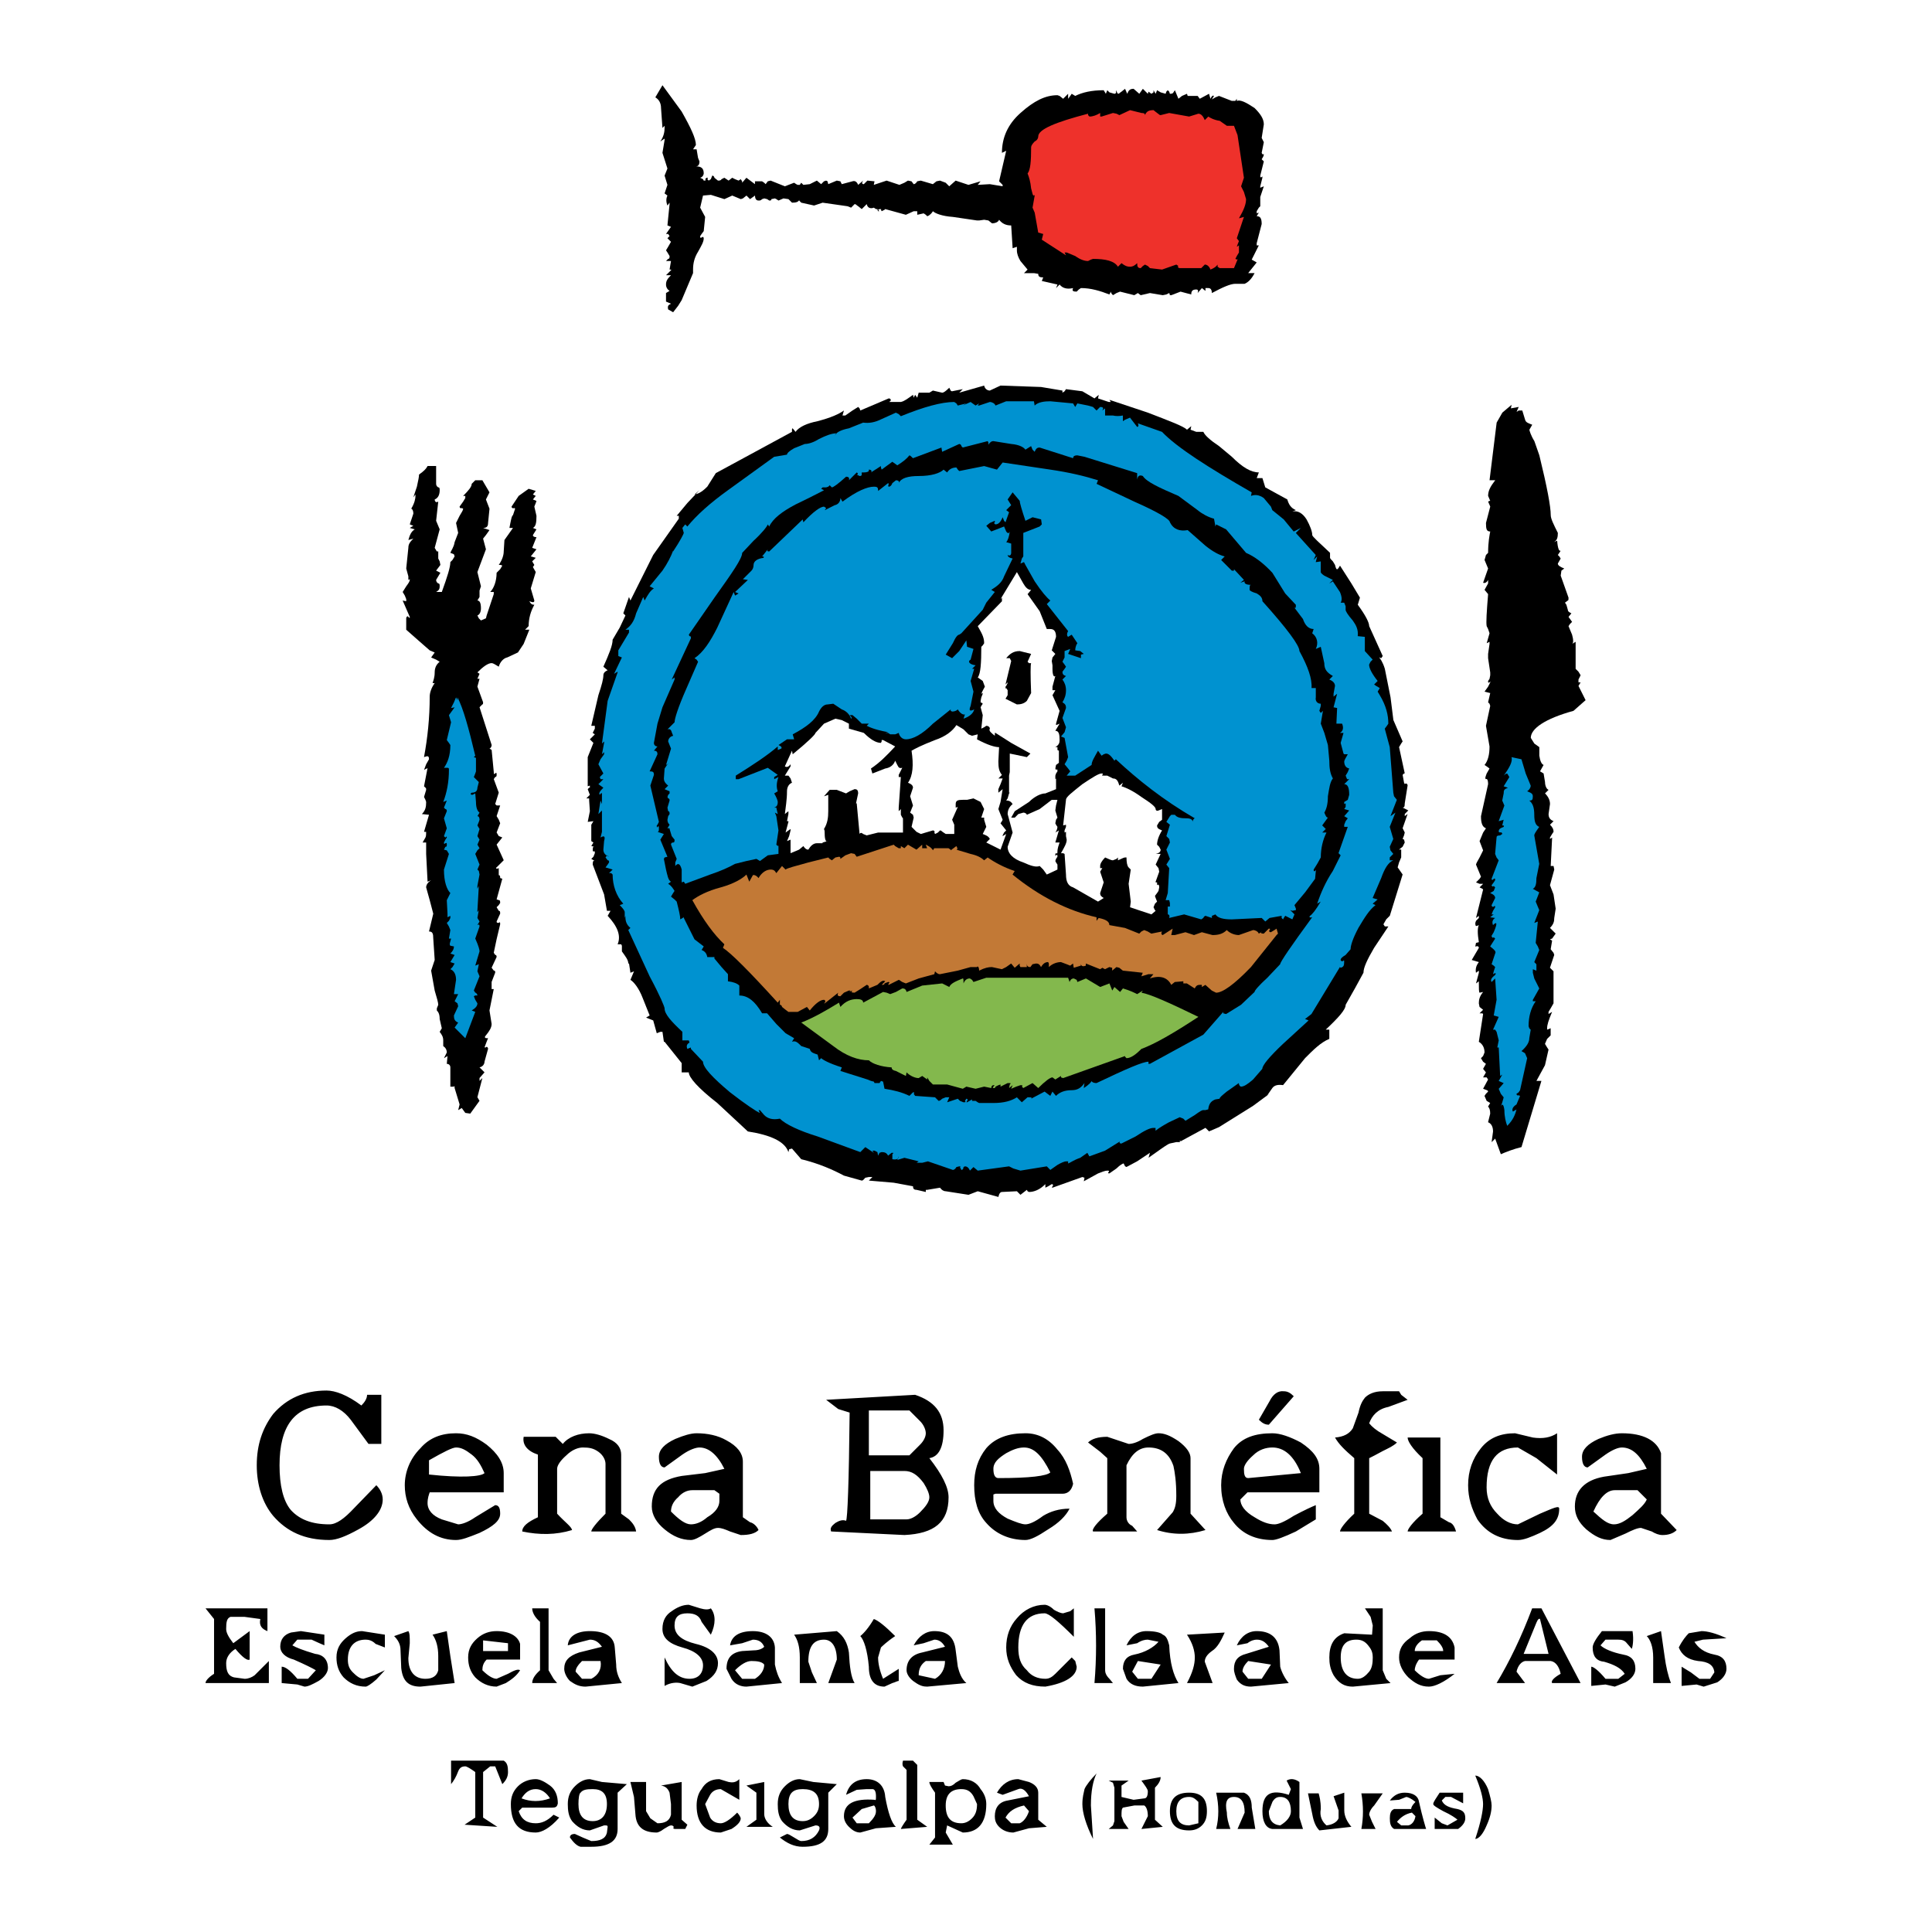
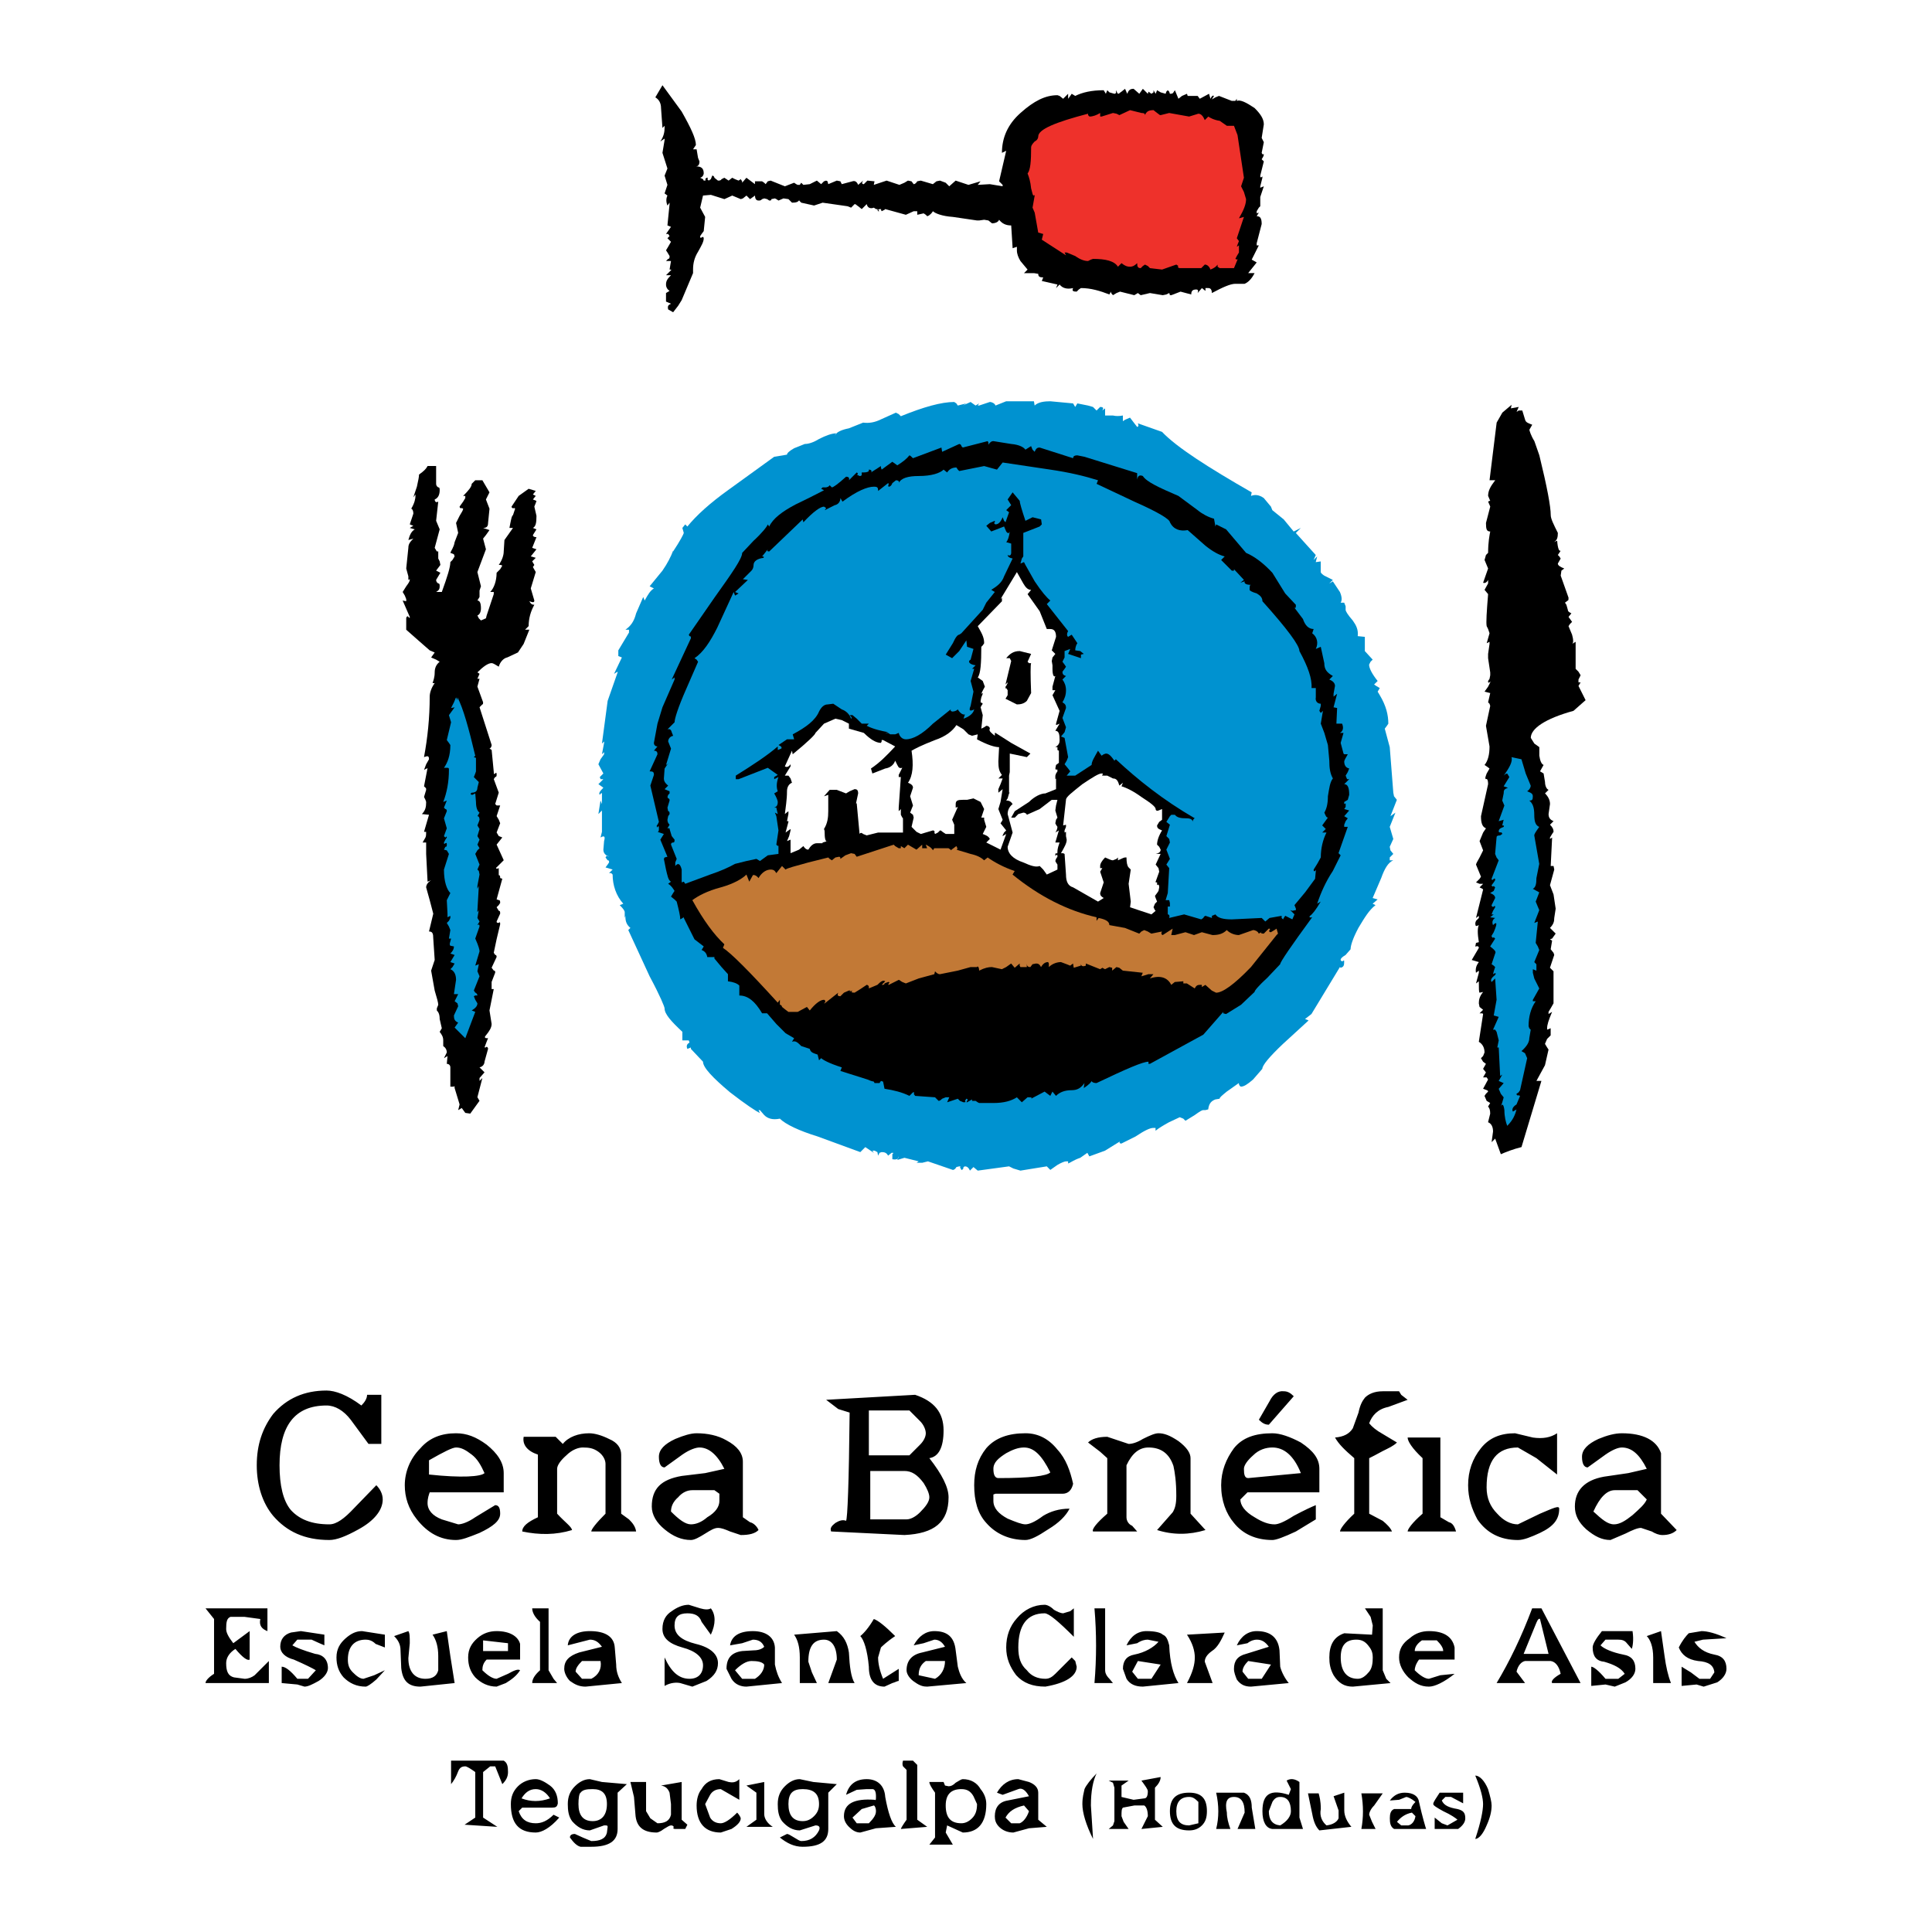
<svg xmlns="http://www.w3.org/2000/svg" version="1.0" id="Layer_1" x="0px" y="0px" width="192.756px" height="192.756px" viewBox="0 0 192.756 192.756" enable-background="new 0 0 192.756 192.756" xml:space="preserve">
  <g>
    <polygon fill-rule="evenodd" clip-rule="evenodd" fill="#FFFFFF" points="0,0 192.756,0 192.756,192.756 0,192.756 0,0  " />
    <path fill-rule="evenodd" clip-rule="evenodd" d="M46.352,182.051l1.065-0.711v-4.543c-0.497-0.355-0.852-0.568-0.994-0.568   c-0.355,0-0.568,0.141-0.71,0.496c-0.213,0.568-0.426,0.924-0.71,1.279v-2.344h5.255c0.355,0.213,0.426,0.568,0.426,1.137   c0,0.496-0.213,0.852-0.568,1.207l-0.71-1.775h-0.497l-0.71,0.568v4.543l1.42,0.924L46.352,182.051L46.352,182.051L46.352,182.051z    M58.85,182.619c-0.71,0-1.278-0.355-1.775-0.924c-0.355-0.496-0.426-1.064-0.426-1.703c0-0.711,0.213-1.279,0.71-1.775   c0.426-0.428,0.923-0.711,1.491-0.711l1.207,0.283l2.485,0.215l-0.923,0.852v3.621c0,1.207-0.852,1.775-2.627,1.775h-1.065   c-0.355-0.07-0.71-0.426-1.065-0.924c0-0.213,0.142-0.354,0.497-0.354l0.781,0.354l0.852,0.355c0.852,0,1.42-0.213,1.562-0.852   l0.071-0.568c0-0.143-0.071-0.143-0.355-0.143L58.85,182.619L58.85,182.619L58.85,182.619z M71.916,182.832   c-1.562,0-2.415-0.924-2.415-2.699c0-0.568,0.142-1.207,0.497-1.633c0.355-0.639,0.923-0.994,1.775-0.994l0.923,0.283   c0.355,0.072,0.71,0.072,1.065-0.283v2.059l-1.846-1.064c-0.498,0-0.853,0.213-1.065,0.568l-0.497,0.924l0.497,1.348   c0.213,0.355,0.568,0.568,1.065,0.568c0.354,0,0.923-0.355,1.633-1.064c0.213,0.213,0.355,0.496,0.355,0.568   c0,0.354-0.355,0.709-0.923,1.064L71.916,182.832L71.916,182.832L71.916,182.832z M66.234,182.477   c-0.355,0.283-0.639,0.355-0.71,0.355c-1.349,0-2.06-0.568-2.13-1.846l-0.142-1.705l-0.355-1.492h1.562v2.912l0.426,0.711   l0.71,0.496c0.71,0,1.207-0.213,1.349-0.852v-1.064l-0.142-1.137c-0.142-0.355-0.354-0.639-0.852-0.711l2.06-0.355v3.764   l0.568,0.498l-0.213,0.426H67.3l-0.142-0.07c0.142-0.143,0-0.285-0.213-0.285C66.802,182.121,66.589,182.264,66.234,182.477   L66.234,182.477L66.234,182.477z M79.229,183.328c0.354,0.213,0.568,0.355,0.71,0.355c0.852,0,1.42-0.355,1.775-1.064   c0.142-0.355,0-0.498-0.355-0.498l-1.562,0.498c-0.71,0-1.278-0.355-1.775-0.924c-0.355-0.496-0.426-1.064-0.426-1.703   c0-0.711,0.213-1.279,0.71-1.775c0.426-0.428,0.923-0.711,1.491-0.711l1.349,0.283l2.343,0.215l-0.852,0.852v3.621   c0,1.207-0.781,1.775-2.556,1.775c-0.852,0-1.562-0.355-2.273-0.924l0.71-0.354C78.661,182.975,78.874,183.115,79.229,183.328   L79.229,183.328L79.229,183.328z M86.685,181.908c0.497-0.496,0.71-0.852,0.71-1.207s-0.142-0.568-0.213-0.568l-1.207,0.355   l-0.923,0.852l0.426,0.568H86.685L86.685,181.908L86.685,181.908z M90.449,181.553v-4.971l-0.355-0.354   c-0.071-0.143-0.071-0.355,0-0.568h0.994l0.426,0.426v5.467l0.994,0.711l-2.627,0.213C89.88,182.406,90.094,182.051,90.449,181.553   L90.449,181.553L90.449,181.553z M85.833,182.832c-0.426,0-0.781-0.213-1.136-0.568s-0.497-0.711-0.497-1.064   c0-1.279,1.065-1.775,3.054-1.635c0.142,0.072,0.142,0,0.142-0.354c0-0.498-0.142-0.711-0.355-0.711h-0.568l-0.994,0.07   l-1.065,0.498c0.284-1.064,0.994-1.562,2.06-1.562c1.065,0,1.775,0.639,1.846,1.775c0.284,1.562,0.639,2.627,1.065,2.982   l-1.988,0.143L85.833,182.832L85.833,182.832L85.833,182.832z M75.466,181.553v-2.697l-0.994-0.711l1.775-0.355v3.197   c0,0.426,0.284,0.922,0.852,1.277h-2.627L75.466,181.553L75.466,181.553L75.466,181.553z M93.289,183.328v-4.473   c-0.355-0.498-0.568-0.852-0.568-1.066h1.42l0.142,0.355l0.355,0.072c0.213,0,0.426-0.072,0.71-0.355   c0.355-0.213,0.568-0.355,0.71-0.355c0.781,0,1.42,0.355,1.776,0.994c0.354,0.426,0.567,0.924,0.567,1.492   c0,1.916-0.852,2.84-2.343,2.84l-1.562-0.711l-0.142,0.711l0.71,1.207h-2.343L93.289,183.328L93.289,183.328L93.289,183.328z    M99.68,182.264c-0.355-0.355-0.426-0.711-0.426-1.064c0-0.854,0.426-1.422,1.278-1.562l2.13-0.426   c-0.354-0.641-0.71-0.854-1.065-0.711l-1.562,0.568l-0.568-0.213c0.497-0.852,1.207-1.35,2.13-1.35l1.065,0.283   c0.568,0.215,0.923,0.568,0.923,1.066v2.697l0.853,0.711l-1.775,0.143l-1.562,0.426C100.532,182.832,100.035,182.619,99.68,182.264   L99.68,182.264L99.68,182.264z M101.739,181.908c0.354-0.143,0.71-0.568,0.923-1.207l-0.497-0.568   c-0.923,0.213-1.491,0.568-1.846,1.207l0.567,0.568H101.739L101.739,181.908L101.739,181.908z M114.236,181.766l0.284-0.566   c0-0.568-0.142-0.924-0.354-1.066h-0.994l-1.137,0.213c-0.142,0.143-0.142,0.355-0.142,0.854l0.213,0.566l0.497,0.711h-1.988   l0.426-0.355l0.143-0.426v-3.338l-0.143-0.496l-0.426-0.213h1.988l-0.71,0.496v1.137l1.207,0.283l1.065-0.141   c0.213,0,0.354-0.213,0.354-0.711c0-0.213-0.284-0.568-0.639-1.064l1.917-0.355c0,0.355-0.213,0.711-0.567,1.064v3.195l0.78,0.711   l-2.13,0.213L114.236,181.766L114.236,181.766L114.236,181.766z M123.468,182.477l0.71-1.633c0-1.066-0.354-1.562-1.064-1.562   s-0.924,0.496-0.71,1.562c0,0.496,0.142,1.064,0.354,1.633h-1.42c0.284-1.137,0.284-2.344,0-3.621h2.77   c0.567,0.213,0.78,0.709,0.78,1.49l0.355,2.131H123.468L123.468,182.477L123.468,182.477z M118.64,182.619   c-1.278,0-1.918-0.568-1.918-1.918c0-1.277,0.64-1.846,1.918-1.846c1.207,0,1.774,0.568,1.774,1.846   c0,0.639-0.142,1.064-0.496,1.42C119.562,182.477,119.137,182.619,118.64,182.619L118.64,182.619L118.64,182.619z M119.562,181.908   v-2.131c-0.355-0.354-0.568-0.496-0.923-0.496c-0.853,0-1.278,0.496-1.278,1.42c0,0.994,0.426,1.42,1.278,1.42L119.562,181.908   L119.562,181.908L119.562,181.908z M131.634,182.619c-0.354-0.355-0.568-0.854-0.71-1.633l-0.426-2.061h1.065   c0.07,0.285,0.213,0.711,0.213,1.562c-0.143,0.711,0.142,1.277,0.567,1.633c0.64-0.07,1.065-0.355,1.207-0.709v-0.781l-0.497-1.42   l1.065-0.355v1.775c0,0.568,0.284,1.135,0.71,1.633L131.634,182.619L131.634,182.619L131.634,182.619z M140.51,182.121   c0.355-0.07,0.64-0.426,0.71-0.922l-0.354-0.355c-0.71,0.143-1.136,0.496-1.491,0.922l0.426,0.355H140.51L140.51,182.121   L140.51,182.121z M137.244,182.477h-1.421c0.213-1.137,0.213-2.344,0-3.551h2.131l-0.853,1.207   c-0.354,0.355-0.497,0.711-0.497,0.924l0.284,0.709L137.244,182.477L137.244,182.477L137.244,182.477z M139.09,182.477   c-0.354-0.213-0.426-0.568-0.426-1.064c0-0.426,0.071-0.781,0.426-0.924h1.704c0-0.143,0.071-0.355,0.426-0.711   c-0.426-0.354-0.78-0.496-0.923-0.496l-0.71,0.283l-0.923,0.072c0.426-0.568,0.923-0.781,1.491-0.781   c0.852,0,1.349,0.355,1.42,0.922c0.354,1.562,0.639,2.486,0.71,2.699H139.09L139.09,182.477L139.09,182.477z M144.416,182.121   l0.994-0.568c-0.143-0.141-0.64-0.496-1.421-0.852c-0.639-0.355-0.994-0.568-0.994-0.709c0-0.215,0.284-0.568,0.64-1.137h2.343   v1.064l-1.207-0.639h-0.567l-0.355,0.355c0.213,0.496,0.71,0.709,1.562,0.852c0.567,0.143,0.781,0.355,0.781,0.924   c0,0.354-0.214,0.709-0.711,1.064h-2.343v-1.137l0.71,0.568L144.416,182.121L144.416,182.121L144.416,182.121z M147.186,183.471   c0.567-1.705,0.78-2.84,0.78-3.479c0-0.568-0.213-1.492-0.78-2.842c0.426,0,0.923,0.498,1.277,1.35   c0.213,0.711,0.355,1.277,0.355,1.633c0,0.568-0.143,1.207-0.497,1.988C147.966,182.975,147.54,183.471,147.186,183.471   L147.186,183.471L147.186,183.471z M126.947,182.477c-0.639-0.07-0.994-0.711-0.994-1.775c0-1.775,0.853-2.201,2.627-1.633   l0.214-0.568l-0.427-0.852c0.355-0.213,0.781-0.213,1.278,0.141v3.551l0.355,1.137H126.947L126.947,182.477L126.947,182.477z    M169.411,165.719c-1.065-0.143-1.634-0.639-1.918-1.35c0.355-0.709,0.711-1.137,0.994-1.42l1.278-0.213   c0.568,0,1.42,0.213,2.485,0.709l-2.343,0.143l-0.853,0.213c0.355,0.568,0.923,1.066,1.988,1.279   c0.853,0.141,1.207,0.639,1.207,1.42c0,0.496-0.354,0.994-0.923,1.348l-1.35,0.428l-0.71-0.213l-1.491,0.141v-1.916l0.924,0.566   l0.852,0.641h1.065l0.426-0.641C170.973,166.145,170.476,165.789,169.411,165.719L169.411,165.719L169.411,165.719z    M164.938,167.92v-2.557c0-1.064-0.284-1.775-0.64-2.131l1.421-0.496l0.354,2.484c0.143,1.066,0.355,1.988,0.64,2.699H164.938   L164.938,167.92L164.938,167.92z M163.73,152.439c-0.355,0-0.853,0.213-1.562,0.568l-1.491,0.639c-0.852,0-1.562-0.355-2.414-1.064   c-0.781-0.711-1.137-1.42-1.137-2.273c0-1.561,0.924-2.627,2.912-2.982l2.414-0.354l1.846-0.426   c-0.71-1.422-1.491-2.131-2.485-2.131c-0.354,0-0.923,0.213-1.633,0.709l-1.775,1.279c-0.354,0-0.568-0.355-0.568-1.066   c0-0.709,0.568-1.277,1.634-1.773c0.852-0.355,1.633-0.568,2.343-0.568c2.131,0,3.48,0.709,3.906,1.988v6.035l1.562,1.633   c-0.354,0.355-0.852,0.498-1.42,0.498c-0.354,0-0.71-0.143-1.065-0.355L163.73,152.439L163.73,152.439L163.73,152.439z    M163.375,148.676h-2.272c-0.781,0-1.491,0.711-2.13,2.131c0.853,0.781,1.42,1.277,2.059,1.277c0.568,0,1.137-0.354,1.847-0.922   c0.71-0.641,1.207-1.066,1.42-1.562L163.375,148.676L163.375,148.676L163.375,148.676z M152.865,160.463h0.924l3.905,7.457h-2.841   c-0.142-0.213,0.214-0.568,0.853-0.924c-0.142-0.709-0.497-1.207-0.994-1.277h-1.278h-1.278c-0.354,0.07-0.71,0.426-0.852,1.064   l0.852,1.137h-2.84C150.594,165.789,151.801,163.305,152.865,160.463L152.865,160.463L152.865,160.463z M153.292,161.885   l-1.278,3.123h2.485l-0.853-3.479C153.576,161.457,153.434,161.529,153.292,161.885L153.292,161.885L153.292,161.885z    M160.038,165.789c-0.781-0.07-1.137-0.568-1.137-1.42c0-0.355,0.355-0.924,0.924-1.633h3.053c0.142,0.924,0,1.562-0.071,1.775   l-0.497-0.568c-0.213-0.283-0.497-0.355-0.852-0.355h-1.278l-0.497,0.568c0.355,0.355,1.207,0.711,2.272,0.924   c0.852,0.141,1.207,0.639,1.207,1.42c0,0.496-0.355,0.994-0.994,1.348l-1.065,0.428l-0.923-0.213l-1.42,0.141v-1.916   c0.213,0,0.71,0.355,1.42,1.207h1.278l0.639-0.498C161.742,166.428,161.031,166.074,160.038,165.789L160.038,165.789   L160.038,165.789z M135.469,167.494c0.426,0,0.781-0.285,1.136-0.711c0.284-0.355,0.355-0.852,0.355-1.42   c0-0.355-0.071-0.709-0.355-1.064c-0.354-0.498-0.71-0.711-1.278-0.711c-1.064,0-1.562,0.568-1.562,1.775   C133.764,166.783,134.403,167.494,135.469,167.494L135.469,167.494L135.469,167.494z M133.054,167.139   c-0.354-0.639-0.426-1.207-0.426-1.775c0-1.207,0.426-2.059,1.491-2.414l2.77,0.143l0.071-0.924l-0.213-0.852l-0.568-0.854h1.775   v6.18l0.354,0.852l0.427,0.426l-3.764,0.355C134.119,168.275,133.551,167.92,133.054,167.139L133.054,167.139L133.054,167.139z    M142.569,168.275c-0.852,0-1.42-0.355-2.06-0.924c-0.567-0.568-0.923-1.277-0.923-1.988c0-0.852,0.355-1.42,1.065-1.918   c0.567-0.496,1.207-0.709,1.917-0.709c1.491,0,2.344,0.568,2.557,1.633v1.207h-3.551c-0.355,0.498-0.426,0.852-0.426,1.066   c0.568,0.566,1.064,0.852,1.42,0.852l1.136-0.355l1.421-0.143C144.061,167.848,143.138,168.275,142.569,168.275L142.569,168.275   L142.569,168.275z M141.859,163.66c-0.497,0.354-0.71,0.709-0.71,1.064h2.84c0-0.355-0.284-0.711-0.639-1.064H141.859   L141.859,163.66L141.859,163.66z M138.877,152.795h-5.184c0-0.213,0.426-0.852,1.42-1.775v-5.539   c-0.994-0.852-1.562-1.42-1.917-2.059c0.852-0.072,1.42-0.355,1.775-0.924l0.567-1.562c0.143-0.709,0.355-1.135,0.64-1.49   c0.354-0.355,0.923-0.639,1.775-0.639h1.633l0.213,0.354l0.64,0.498l-1.918,0.709c-1.064,0.213-1.633,0.854-1.917,1.635   c0.284,0.354,0.71,0.709,1.35,1.064l1.42,0.852c-0.354,0.355-0.853,0.568-1.42,0.854c-0.64,0.354-1.065,0.566-1.35,0.709v5.539   l1.35,0.711C138.38,152.084,138.735,152.439,138.877,152.795L138.877,152.795L138.877,152.795z M144.558,151.871   c0.355,0.072,0.568,0.426,0.71,0.924h-4.828c0-0.213,0.426-0.852,1.49-1.775v-5.539c-1.064-0.994-1.49-1.703-1.49-2.059h3.266   v7.953L144.558,151.871L144.558,151.871L144.558,151.871z M131.279,150.168v1.42l-1.988,1.207   c-1.207,0.568-1.988,0.852-2.344,0.852c-1.704,0-2.982-0.639-3.834-1.703c-0.781-0.924-1.278-2.201-1.278-3.764   c0-1.42,0.497-2.627,1.278-3.693c0.852-1.064,2.13-1.49,3.834-1.49c0.781,0,1.775,0.354,2.841,0.922   c1.277,0.854,1.846,1.635,1.846,2.629v2.342h-7.172l-0.71,0.711c0,0.568,0.426,1.207,1.42,1.775   c0.781,0.496,1.42,0.709,1.988,0.709c0.355,0,0.924-0.213,1.918-0.852C130.143,150.664,130.924,150.309,131.279,150.168   L131.279,150.168L131.279,150.168z M129.078,139.303l-2.486,2.84c-0.354,0-0.639-0.141-0.994-0.496l1.065-1.846   c0.355-0.711,0.853-1.066,1.421-0.994C128.438,138.807,128.723,138.947,129.078,139.303L129.078,139.303L129.078,139.303z    M147.398,151.588c-0.568-1.066-0.924-2.131-0.924-3.408c0-1.42,0.427-2.627,1.278-3.693c0.853-1.064,1.988-1.49,3.408-1.49   l1.775,0.426c0.994,0.143,1.775,0,2.415-0.426v4.117l-2.06-1.633l-1.847-1.064c-2.06,0-3.124,1.277-3.124,3.977   c0,1.064,0.354,1.916,1.064,2.627c0.64,0.711,1.35,1.064,2.06,1.064l2.201-1.064c1.35-0.568,1.918-0.852,1.918-0.498   c0,1.066-0.568,1.775-1.918,2.416c-0.923,0.426-1.633,0.709-2.201,0.709C149.67,153.646,148.321,152.938,147.398,151.588   L147.398,151.588L147.398,151.588z M126.592,180.701c0,0.852,0.355,1.35,1.137,1.42c0.71-0.426,1.065-0.922,1.065-1.42   c0-0.924-0.355-1.42-1.065-1.42c-0.355,0-0.568,0.143-0.781,0.496L126.592,180.701L126.592,180.701L126.592,180.701z    M115.799,166.074l-2.272-0.355l-0.568,1.064l0.568,0.711h1.35L115.799,166.074L115.799,166.074L115.799,166.074z M112.035,166.5   c0-0.781,0.355-1.279,1.137-1.42c1.064-0.213,1.917-0.711,2.414-1.279l-1.065-0.213c-0.284,0-0.639,0.072-1.064,0.355l-1.065,0.213   c0.426-0.924,1.136-1.42,1.988-1.42s1.42,0.143,1.633,0.355c0.355,0.141,0.497,0.496,0.64,1.064   c0.07,1.775,0.426,2.982,0.923,3.764l-3.551,0.355c-0.71,0-1.278-0.213-1.633-0.781L112.035,166.5L112.035,166.5L112.035,166.5z    M110.687,167.494l0.354,0.426h-1.846c0.213-2.486,0.213-4.971,0-7.457h1.064v6.18C110.26,166.854,110.331,167.139,110.687,167.494   L110.687,167.494L110.687,167.494z M126.806,166.074l-2.272-0.355c-0.355,0.355-0.568,0.709-0.568,1.064l0.568,0.711h1.349   L126.806,166.074L126.806,166.074L126.806,166.074z M123.113,166.5c0-0.781,0.354-1.279,1.207-1.492l2.271-0.709   c-0.354-0.498-0.71-0.711-1.207-0.711c-0.213,0-0.567,0.072-0.923,0.355l-1.064,0.213c0.426-0.924,1.136-1.42,1.987-1.42   c1.278,0,2.131,0.568,2.272,1.918l0.071,1.633c0.142,0.566,0.497,1.207,0.852,1.633l-3.763,0.355c-0.64,0-1.065-0.213-1.42-0.711   C123.255,167.209,123.113,166.854,123.113,166.5L123.113,166.5L123.113,166.5z M120.982,167.92h-2.557   c0.568-1.066,0.781-1.846,0.781-2.557c0-0.639-0.213-1.42-0.781-2.271l3.764-0.213c-0.354,0.781-0.71,1.49-1.278,1.846   c-0.497,0.355-0.71,0.709-0.71,1.064L120.982,167.92L120.982,167.92L120.982,167.92z M109.408,176.938   c-0.355,0.711-0.568,1.775-0.568,3.195l0.213,3.338c-0.71-1.42-1.064-2.627-1.064-3.479c0-0.711,0.142-1.137,0.213-1.492   C108.343,178.145,108.84,177.506,109.408,176.938L109.408,176.938L109.408,176.938z M97.124,179.211   c-0.284-0.498-0.639-0.711-1.208-0.711c-1.065,0-1.562,0.568-1.562,1.633c0,1.207,0.497,1.775,1.562,1.775   c0.355,0,0.71-0.143,1.065-0.496c0.355-0.355,0.497-0.781,0.497-1.42L97.124,179.211L97.124,179.211L97.124,179.211z    M93.218,163.588l-1.065,0.355l-0.994,0.213c0.497-0.924,1.207-1.42,2.059-1.42c1.278,0,1.988,0.568,2.13,1.918l0.213,1.633   c0.142,0.566,0.354,1.207,0.852,1.633l-3.906,0.355c-0.355,0-0.71-0.072-1.207-0.428c-0.568-0.354-0.852-0.852-0.852-1.205   c0-0.924,0.497-1.562,1.562-1.775l2.272-0.568C93.999,163.801,93.644,163.588,93.218,163.588L93.218,163.588L93.218,163.588z    M94.283,165.719h-1.917c-0.497,0.355-0.71,0.781-0.71,1.42l1.633,0.355C93.928,167.139,94.283,166.5,94.283,165.719   L94.283,165.719L94.283,165.719z M100.39,164.369c0-1.137,0.355-2.131,1.065-2.912c0.71-0.852,1.704-1.348,2.77-1.348   c0.213,0,0.567,0.141,0.923,0.496c0.354,0.213,0.71,0.355,0.923,0.355l0.71-0.213l0.355-0.285v2.842   c-1.491-1.492-2.485-2.344-2.911-2.344c-1.775,0-2.628,1.207-2.628,3.408c0,0.994,0.214,1.705,0.853,2.273   c0.426,0.566,1.065,0.852,1.847,0.852c0.354,0,0.639-0.143,0.994-0.498l1.633-1.633l0.354,0.355l0.143,0.568   c0,0.922-1.065,1.633-3.124,1.988c-1.278,0-2.202-0.355-2.912-1.137C100.745,166.287,100.39,165.434,100.39,164.369L100.39,164.369   L100.39,164.369z M102.308,153.646c-1.634,0-2.983-0.639-3.906-1.703c-0.852-0.924-1.207-2.201-1.207-3.764   c0-1.42,0.355-2.627,1.207-3.693c0.923-1.064,2.272-1.49,3.906-1.49c1.277,0,2.343,0.568,3.194,1.633   c0.853,0.924,1.278,2.131,1.562,3.408c-0.142,0.639-0.497,0.994-1.064,0.994h-6.676l-0.213,0.07v0.641   c0,0.709,0.497,1.277,1.421,1.773c0.852,0.355,1.42,0.568,1.775,0.568c0.354,0,0.923-0.213,1.774-0.852   c0.71-0.426,1.562-0.711,2.628-0.711c-0.355,0.711-1.065,1.422-2.131,2.061C103.515,153.291,102.804,153.646,102.308,153.646   L102.308,153.646L102.308,153.646z M99.608,147.469c3.195,0,4.829-0.213,5.184-0.568c-0.852-1.703-1.633-2.484-2.627-2.484   c-0.568,0-1.136,0.213-1.775,0.568c-0.781,0.496-1.278,0.922-1.278,1.562C99.111,147.113,99.254,147.469,99.608,147.469   L99.608,147.469L99.608,147.469z M92.721,145.48c1.278,1.633,1.917,2.912,1.917,3.906c0,2.484-1.42,3.621-4.402,3.764l-7.314-0.355   c-0.142-0.355,0.071-0.568,0.426-0.852c0.355-0.213,0.71-0.355,1.065-0.213c0.142-0.215,0.284-3.764,0.355-10.795l-1.136-0.355   l-1.208-0.922l8.876-0.498c1.917,0.641,2.84,1.775,2.84,3.551C94.141,144.416,93.644,145.338,92.721,145.48L92.721,145.48   L92.721,145.48z M108.556,143.918c0.355-0.354,0.994-0.568,1.918-0.568l1.064,0.355l1.065,0.355c0.354,0,0.853-0.143,1.42-0.496   c0.71-0.355,1.208-0.568,1.562-0.568c0.568,0,1.136,0.213,1.988,0.781c0.852,0.639,1.207,1.207,1.207,1.703v5.539l1.491,1.633   c-1.633,0.498-3.267,0.498-4.829,0l1.562-1.775c0.213-0.355,0.355-0.781,0.355-1.633c0-1.42-0.143-2.344-0.284-2.982   c-0.426-1.277-1.278-1.846-2.485-1.846c-0.923,0-1.634,0.568-2.201,1.775v5.184c0,0.355,0.213,0.709,0.567,0.852l0.498,0.568   h-4.403c-0.142-0.213,0.355-0.852,1.421-1.775v-5.539l-0.71-0.639L108.556,143.918L108.556,143.918L108.556,143.918z    M124.533,147.469l5.255-0.496c-0.71-1.775-1.704-2.557-2.841-2.557c-0.639,0-1.35,0.213-1.917,0.781   c-0.568,0.496-0.923,0.994-0.923,1.35C124.107,147.113,124.178,147.469,124.533,147.469L124.533,147.469L124.533,147.469z    M80.082,178.5c-0.994,0-1.42,0.426-1.42,1.492c0,1.064,0.426,1.703,1.42,1.703c0.426,0,0.781-0.143,1.136-0.496   c0.355-0.355,0.497-0.711,0.497-1.207C81.714,178.926,81.146,178.5,80.082,178.5L80.082,178.5L80.082,178.5z M79.797,167.92v-2.557   c0-1.064-0.213-1.775-0.568-2.271l4.26-0.355c0.71,0.496,1.065,1.207,1.207,2.131c0.071,1.42,0.213,2.484,0.568,3.053h-2.627   l0.852-2.344c0-1.277-0.497-1.988-1.278-1.988c-1.065,0-1.562,0.711-1.562,2.201l0.355,1.064l0.497,1.066H79.797L79.797,167.92   L79.797,167.92z M78.022,167.92l-3.55,0.355c-0.568,0-1.136-0.213-1.491-0.781l-0.497-0.994c0-1.066,0.497-1.633,1.562-1.775   l1.136-0.07c0.497,0,0.852-0.143,1.065-0.355c-0.213-0.498-0.568-0.711-1.136-0.711l-1.065,0.355l-1.207,0.213   c0.142-0.924,0.923-1.42,2.272-1.42c1.278,0,2.13,0.568,2.202,1.633v1.705C77.454,166.783,77.667,167.352,78.022,167.92   L78.022,167.92L78.022,167.92z M74.968,165.719c-0.497,0-1.065,0.355-1.633,0.924l0.71,0.852h1.278   c0.568-0.355,0.923-0.852,0.923-1.42C76.034,165.789,75.537,165.719,74.968,165.719L74.968,165.719L74.968,165.719z M89.667,166.5   v1.207c-0.142,0-0.355,0.141-0.639,0.213l-0.781,0.355c-1.065,0-1.562-0.711-1.562-1.988c-0.142-1.633-0.497-2.699-0.852-3.055   c0.355-0.283,0.852-0.852,1.349-1.703c0.426,0.141,1.136,0.709,2.13,1.703c-0.852,0.568-1.349,1.066-1.42,1.137l-0.284,0.994   c0,0.568,0.142,1.279,0.497,2.131L89.667,166.5L89.667,166.5L89.667,166.5z M57.926,178.855c-0.142,0.07-0.213,0.568-0.213,1.137   c0,1.064,0.426,1.703,1.42,1.703c0.923,0,1.42-0.639,1.42-1.703c0-1.066-0.497-1.492-1.42-1.492   C58.495,178.5,58.14,178.57,57.926,178.855L57.926,178.855L57.926,178.855z M59.915,165.719h-1.846   c-0.355,0.355-0.639,0.709-0.639,1.064l0.639,0.711h0.923C59.702,167.139,60.057,166.5,59.915,165.719L59.915,165.719   L59.915,165.719z M61.335,164.369l0.142,1.705c0,0.709,0.213,1.277,0.568,1.846l-3.622,0.355c-0.639,0-1.065-0.213-1.562-0.568   c-0.355-0.355-0.568-0.854-0.568-1.207c0-0.781,0.426-1.279,1.491-1.633l2.272-0.568c-0.355-0.498-0.71-0.711-1.207-0.711   l-2.201,0.568c0.071-0.924,0.923-1.42,2.201-1.42C60.412,162.736,61.264,163.305,61.335,164.369L61.335,164.369L61.335,164.369z    M70.495,167.707l-1.42,0.568l-1.207-0.355c-0.355-0.072-0.923-0.072-1.562,0.283v-2.84c0.639,1.42,1.42,2.131,2.485,2.131   c0.852,0,1.35-0.498,1.35-1.35c0-0.781-0.71-1.42-2.06-1.775c-1.278-0.355-1.988-0.924-1.988-1.846c0-0.854,0.355-1.42,0.923-1.775   c0.497-0.355,1.065-0.639,1.704-0.639l1.136,0.354c0.497,0.143,0.852,0.143,1.065,0c0.497,0.641,0.497,1.562,0,2.629l-0.923-1.279   c-0.213-0.639-0.71-0.852-1.42-0.852c-0.852,0-1.278,0.355-1.278,1.207c0,0.924,0.71,1.492,2.13,1.846   c1.491,0.355,2.202,1.066,2.202,1.918C71.631,166.643,71.276,167.209,70.495,167.707L70.495,167.707L70.495,167.707z    M68.933,153.646c-0.923,0-1.775-0.355-2.627-1.064c-0.781-0.639-1.278-1.42-1.278-2.273c0-1.775,0.923-2.697,2.982-3.053   l2.343-0.283l1.917-0.426c-0.71-1.422-1.562-2.131-2.485-2.131c-0.355,0-0.994,0.213-1.704,0.709l-1.775,1.279   c-0.355,0-0.568-0.355-0.568-1.066c0-0.709,0.568-1.277,1.633-1.773c0.852-0.355,1.562-0.568,2.13-0.568   c1.065,0,2.13,0.213,2.982,0.709c1.065,0.568,1.633,1.279,1.633,2.131v5.539l0.71,0.496c0.355,0.072,0.71,0.426,0.852,0.781   c-0.355,0.355-0.923,0.498-1.775,0.498l-1.065-0.355c-0.497-0.213-0.852-0.355-1.207-0.355c-0.355,0-0.71,0.213-1.278,0.568   C69.785,153.363,69.288,153.646,68.933,153.646L68.933,153.646L68.933,153.646z M68.933,152.084c0.497,0,1.065-0.213,1.633-0.709   c0.852-0.498,1.208-1.066,1.208-1.633v-0.711l-0.498-0.355h-2.201c-0.497,0-0.994,0.213-1.42,0.711   c-0.497,0.426-0.71,0.922-0.71,1.42C67.726,151.588,68.365,152.084,68.933,152.084L68.933,152.084L68.933,152.084z M60.412,151.02   v-4.971c0-0.355-0.213-0.852-0.71-1.207s-0.923-0.426-1.562-0.426c-0.426,0-1.065,0.213-1.633,0.781   c-0.568,0.496-0.923,0.994-0.923,1.35v4.473c0.781,0.852,1.42,1.277,1.491,1.633c-1.633,0.498-3.267,0.498-4.971,0.143   c0-0.498,0.497-0.924,1.562-1.42v-6.25c-1.065-0.354-1.562-0.994-1.42-1.775h3.195l0.71,0.711c0.568-0.711,1.562-1.064,2.627-1.064   c0.568,0,1.278,0.213,1.988,0.568c0.852,0.354,1.208,0.922,1.208,1.561v5.895l0.781,0.568c0.355,0.355,0.639,0.709,0.71,1.207   h-4.473C58.992,152.582,59.488,151.943,60.412,151.02L60.412,151.02L60.412,151.02z M91.798,150.877   c0.568-0.568,0.923-1.064,0.923-1.49c0-0.355-0.213-0.854-0.568-1.42c-0.639-0.854-1.207-1.207-1.917-1.207h-3.409v4.828h3.622   C90.804,151.588,91.301,151.375,91.798,150.877L91.798,150.877L91.798,150.877z M91.798,144.131   c0.355-0.354,0.568-0.781,0.568-1.135c0-0.355-0.213-0.854-0.568-1.207l-1.065-1.066h-4.047v4.475h4.047L91.798,144.131   L91.798,144.131L91.798,144.131z M54.873,178.145c0.568,0.426,0.781,1.066,0.781,1.775c-0.071,0.355-0.213,0.426-0.568,0.426   h-2.982l-0.355,0.355c0.284,0.852,0.852,1.207,1.704,1.207c0.568,0,1.136-0.213,1.775-0.852l0.568,0.283   c-0.923,1.066-1.775,1.492-2.343,1.492c-1.704,0-2.485-0.924-2.485-2.84c0-0.711,0.213-1.279,0.71-1.775   c0.426-0.428,1.065-0.711,1.775-0.711C53.879,177.506,54.376,177.789,54.873,178.145L54.873,178.145L54.873,178.145z M53.453,178.5   c-0.639,0-1.065,0.355-1.42,0.924c0.923,0.354,1.846,0.354,2.84,0C54.518,178.855,54.021,178.5,53.453,178.5L53.453,178.5   L53.453,178.5z M46.707,165.363c0-0.852,0.355-1.42,0.923-1.918c0.568-0.496,1.207-0.709,1.917-0.709   c1.278,0,2.13,0.496,2.343,1.277v1.562h-3.337c-0.355,0.355-0.426,0.711-0.426,1.066c0.568,0.566,1.065,0.852,1.42,0.852   l1.136-0.498c0.639-0.354,0.994-0.496,1.207-0.354c-0.355,0.566-0.852,0.922-1.42,1.277l-0.923,0.355   c-0.853,0-1.562-0.355-2.13-0.924C46.92,166.783,46.707,166.145,46.707,165.363L46.707,165.363L46.707,165.363z M40.032,166.428   l-0.071-1.773c0-0.641-0.284-1.066-0.639-1.422l1.42-0.496c0.142,0.213,0.142,0.568,0.142,1.207l-0.142,1.49   c0,1.35,0.639,2.061,1.704,2.061c0.71,0,1.136-0.285,1.278-0.852v-1.422c0-0.922-0.213-1.633-0.568-2.129l1.42-0.355l0.355,2.484   l0.426,2.699l-3.409,0.355C40.742,168.275,40.174,167.707,40.032,166.428L40.032,166.428L40.032,166.428z M48.198,164.725h2.485   v-0.781l-2.485-0.283V164.725L48.198,164.725L48.198,164.725z M55.583,167.92h-2.485c0-0.355,0.213-0.781,0.781-1.277v-4.83   c-0.568-0.496-0.781-0.994-0.781-1.35h1.633v6.18l0.497,0.852L55.583,167.92L55.583,167.92L55.583,167.92z M26.824,167.92h-6.32   c0-0.213,0.284-0.568,0.852-0.924v-5.467l-0.852-1.066h6.178v2.273c-0.568-0.213-0.852-0.568-0.71-1.207l-1.562-0.213h-1.42   c-0.355,0.141-0.426,0.496-0.426,1.207c0,0.355,0.213,0.781,0.71,1.42l1.633-1.207v2.84c-0.213,0.143-0.71-0.213-1.42-1.064   c-0.568,0.355-0.923,0.852-0.923,1.42c0,0.852,0.213,1.277,0.781,1.42l1.065,0.143c0.355,0,0.71-0.143,0.994-0.355l1.42-1.42   V167.92L26.824,167.92L26.824,167.92z M29.665,168.062l-1.562-0.143v-1.633c0.355,0,0.852,0.355,1.562,1.207h1.065l0.781-0.852   c-0.355-0.215-1.065-0.568-2.201-1.066c-0.852-0.213-1.349-0.709-1.349-1.277c0-0.711,0.355-1.207,1.065-1.42l0.994-0.143   l2.343,0.355v1.064l-0.497-0.213l-0.781-0.355h-1.42l-0.497,0.568c0.354,0.213,1.065,0.498,2.272,0.852   c0.781,0.072,1.278,0.568,1.278,1.42c0,0.426-0.355,0.924-0.923,1.279c-0.639,0.355-1.065,0.568-1.42,0.568L29.665,168.062   L29.665,168.062L29.665,168.062z M36.481,168.275c-0.923,0-1.633-0.355-2.201-0.924c-0.497-0.568-0.71-1.207-0.71-1.988   c0-0.852,0.355-1.42,0.923-1.918c0.568-0.496,1.065-0.709,1.633-0.709l2.272,0.355v1.277l-0.923-0.355   c-0.355-0.354-0.71-0.426-0.994-0.426c-1.136,0-1.775,0.711-1.775,1.988c0,0.568,0.142,0.924,0.497,1.277   c0.355,0.355,0.71,0.641,1.065,0.641l1.065-0.355l1.065-0.496l-0.852,0.922C36.979,168.062,36.624,168.275,36.481,168.275   L36.481,168.275L36.481,168.275z M32.86,153.646c-2.486,0-4.261-0.852-5.61-2.414c-1.065-1.277-1.633-3.053-1.633-5.041   c0-2.061,0.568-3.693,1.633-5.113c1.349-1.562,3.124-2.344,5.326-2.344c0.852,0,2.059,0.426,3.479,1.492   c0.355-0.355,0.568-0.711,0.568-1.066h1.42v4.9h-1.278l-1.775-2.414c-0.71-0.924-1.562-1.42-2.414-1.42   c-3.196,0-4.687,2.059-4.687,5.965c0,1.988,0.355,3.551,1.136,4.473c0.852,0.924,2.059,1.42,3.834,1.42   c0.71,0,1.491-0.568,2.485-1.633l2.201-2.271c0.355,0.354,0.639,0.852,0.639,1.42c0,1.064-0.852,2.131-2.415,2.982   C34.493,153.291,33.57,153.646,32.86,153.646L32.86,153.646L32.86,153.646z M49.902,151.02c0,0.711-0.71,1.277-2.06,1.918   c-1.065,0.426-1.775,0.709-2.343,0.709c-1.562,0-2.84-0.709-3.906-2.059c-0.852-1.066-1.208-2.201-1.208-3.408   c0-1.279,0.498-2.627,1.562-3.693c0.923-1.064,2.13-1.49,3.551-1.49c1.065,0,1.988,0.354,3.053,1.135   c1.065,0.854,1.704,1.775,1.704,2.842v1.916h-7.385c-0.071,0.213-0.213,0.568-0.213,1.066c0,0.709,0.497,1.277,1.42,1.633   l1.633,0.496c0.355,0,0.994-0.213,1.704-0.709l1.988-1.207C49.76,150.168,49.902,150.451,49.902,151.02L49.902,151.02   L49.902,151.02z M45.5,144.416c-0.355,0-1.208,0.426-2.698,1.277v1.42c3.266,0.355,5.183,0.213,5.539-0.141   c-0.355-0.781-0.71-1.42-1.278-1.848C46.423,144.629,45.997,144.416,45.5,144.416L45.5,144.416z" />
    <path fill-rule="evenodd" clip-rule="evenodd" d="M107.633,28.883l-0.213,0.213c-0.355,0-0.497-0.071-0.355-0.354   c-0.639,0.142-1.064,0-1.349-0.355l-0.355,0.355l0.142-0.355l-1.562-0.355l0.142-0.355c-0.354,0-0.497-0.071-0.497-0.355   l-0.426-0.071h-0.994l0.355-0.354l-0.71-0.853c-0.214-0.355-0.355-0.71-0.355-1.065v-0.355l-0.426,0.142l-0.143-2.272   c-0.567,0-0.923-0.213-1.207-0.568c-0.071,0.213-0.355,0.355-0.71,0.355l-0.355-0.284l-0.426-0.071l-0.497,0.071h-0.213   l-2.415-0.355c-1.065-0.071-1.775-0.355-1.988-0.568c-0.213,0.355-0.498,0.497-0.568,0.497l-0.142-0.142l-0.213-0.142l-0.639,0.142   v-0.355h-0.355l-0.781,0.355l-2.059-0.568l-0.071,0.071l-0.284,0.142l-0.071-0.142c0.071-0.071,0-0.071-0.142-0.071l-0.142,0.071   c0.142,0.142,0.142,0.142,0,0.142l-0.071-0.142c0.071-0.071,0-0.071-0.142-0.071l-0.213-0.142c-0.355,0.142-0.639,0-0.71-0.355   l-0.497,0.497l-0.355-0.284c-0.142-0.071-0.213-0.213-0.355-0.213l-0.142,0.142l-0.212,0.213l-0.355-0.142l-2.485-0.355   l-0.852,0.284l-1.278-0.284l-0.213-0.213l0.071-0.213c-0.071,0.355-0.355,0.426-0.781,0.426l-0.355-0.355l-0.497-0.071   l-0.497,0.213l-0.213-0.142l-0.142-0.071l-0.355,0.071c0,0.142-0.071,0.142-0.213,0.142l-0.213-0.142l-0.284-0.071l-0.213,0.071   c-0.142,0.142-0.213,0.142-0.355,0.142c-0.213,0-0.355-0.142-0.355-0.497l-0.497,0.355l-0.355-0.355l-0.355,0.284l-0.213,0.071   l-0.852-0.355l-0.781,0.355l-1.349-0.426L70.14,19.51l-0.284,1.207l0.497,0.923l-0.142,1.42l-0.213,0.284l-0.142,0.213   c0,0.142,0,0.213,0.142,0.142c0.142-0.142,0.213,0,0.213,0.071c0,0.355-0.213,0.71-0.568,1.349   c-0.354,0.568-0.497,1.136-0.497,1.775v0.354l-1.136,2.699l-0.355,0.568l-0.497,0.639l-0.497-0.284   c-0.071-0.354,0-0.426,0.284-0.568l-0.497-0.213v-0.853l0.354-0.213c-0.213-0.142-0.354-0.355-0.354-0.639   c0-0.355,0.142-0.568,0.497-0.923h-0.497l0.497-0.497c0.071-0.071,0-0.071-0.142-0.071l0.142-0.853h-0.497l0.213-0.213   c0.142,0,0.142-0.142,0.142-0.284l-0.213-0.355l-0.142-0.213l0.213-0.355l0.284-0.497l-0.355-0.355l0.213-0.213l-0.142-0.213   h-0.213l0.497-0.71l-0.355-0.142l0.213-2.13V20.22l-0.213,0.284c-0.142-0.355-0.142-0.71,0-0.994l-0.284-0.213l0.284-0.852   l-0.284-0.923l0.284-0.71l-0.497-1.562l0.213-1.278V13.83l-0.426,0.284c0.355-0.498,0.426-0.994,0.426-1.35v-0.213l-0.213,0.213   l-0.142-1.988c0-0.497-0.213-0.852-0.568-1.065l0.71-1.207l1.917,2.627c0.923,1.633,1.42,2.698,1.42,3.337l-0.284,0.426h0.355   l0.142,0.853l0.142,0.355c0,0.355-0.142,0.497-0.355,0.497c0.568,0,0.781,0.213,0.781,0.71c0,0.071-0.071,0.355-0.355,0.426   l0.284,0.142l0.071,0.142c0.142,0,0.284,0,0.142-0.142l0.142-0.142c0.071,0,0.213,0,0.071,0.142l0.142,0.142l0.213-0.142   l0.142-0.355c0.142,0,0.213,0.142,0.213,0.213l0.355,0.284c0.142,0,0.284,0,0.355-0.142l0.284-0.142l0.426,0.284l0.355-0.284   l0.284,0.142l0.355,0.142l0.213-0.142l0.142,0.213v0.142l0.426-0.497l0.852,0.639V18.09h0.71l0.213,0.142l0.142,0.142l0.213-0.284   l0.284-0.071l1.42,0.568l0.923-0.355l0.213,0.142l0.142,0.071h0.213l0.142-0.213l0.213,0.213l0.639-0.071l0.71-0.355l0.426,0.355   l0.284-0.284l0.213-0.071l0.142,0.071l0.071,0.284l0.852-0.355l0.355,0.071l0.142,0.284l1.065-0.284   c0.213-0.071,0.426,0,0.568,0.355l0.497-0.426c-0.142,0.213-0.142,0.355,0.071,0.355l0.355-0.355l0.71,0.071l-0.071,0.355   l1.278-0.426l1.278,0.426l0.498-0.213l0.354-0.213l0.355,0.071l0.213,0.284c0.142,0,0.284-0.142,0.355-0.284l0.355-0.071   l1.208,0.355l0.355-0.284l0.355-0.071l0.568,0.213l0.355,0.355l0.639-0.568l1.278,0.426l1.208-0.355l-0.284,0.355l1.207-0.071   l1.278,0.213v-0.142L99.68,18.09l0.71-3.053l-0.426,0.213c0-1.491,0.568-2.84,1.847-3.976c1.349-1.208,2.485-1.775,3.691-1.775   l0.214,0.071l0.354,0.284l0.497-0.497v0.497l0.213-0.284l0.143-0.213l0.354,0.213c0.711-0.355,1.634-0.568,2.841-0.568l0.213,0.355   l0.143-0.355l0.213,0.213l0.497,0.142c0.142,0,0.213-0.142,0.142-0.213l0.071-0.142v0.142l0.142,0.213   c0.143,0,0.213-0.142,0.355-0.213l0.354-0.284l0.214,0.497c0.142-0.355,0.283-0.497,0.639-0.497l0.568,0.497l0.354-0.497   l0.497,0.497l0.071-0.213l0.284,0.213l0.213-0.142V9.001l0.213,0.355l0.142-0.355l0.355,0.213l0.497,0.142l0.071-0.213l0.142-0.142   l0.143,0.142l0.07,0.213c0.143,0,0.284,0,0.355-0.142l0.142-0.213l0.355,0.852l0.355-0.284l0.496-0.213l0.071,0.213h0.994   l0.213,0.284l0.924-0.497l0.142,0.497c0.142-0.284,0.213-0.355,0.354-0.284l-0.213,0.355l0.355-0.213l0.355-0.142l1.277,0.497   h0.355l0.143-0.213v0.213c0.354-0.142,0.923,0.142,1.774,0.71c0.568,0.568,0.924,1.065,0.924,1.634l-0.214,1.349l0.214,0.426   l-0.214,1.065l0.071,0.142h0.143c0,0.213-0.143,0.355-0.214,0.498l0.214,0.213l-0.355,1.42c0,0.142,0,0.213,0.142,0.142   c0.071-0.142,0.071,0,0.071,0.071l-0.213,0.852v0.142l0.355-0.142l-0.355,1.065v0.923l-0.143,0.142l-0.213,0.355v0.213l0.213-0.071   l-0.213,0.355c0.355,0,0.497,0.213,0.497,0.781l-0.497,1.917v0.213h0.213l-0.71,1.42l0.497,0.284l-0.852,1.065h0.639   c-0.284,0.568-0.639,0.923-0.994,1.065h-0.923c-0.497,0-1.278,0.355-2.344,0.923c0-0.355-0.142-0.497-0.354-0.497h-0.284v0.284   l-0.354-0.284l-0.427,0.497c0.071-0.213,0.071-0.355-0.142-0.355c-0.355,0-0.497,0.142-0.497,0.497l-1.065-0.284l-0.923,0.355   c-0.143,0-0.213,0-0.143-0.071l-0.07-0.142l-0.284,0.142l-0.355,0.071l-1.278-0.213l-0.923,0.213l-0.284-0.213l-0.354,0.213   l-1.421-0.355l-0.354,0.142l-0.355,0.213c-0.07-0.071-0.213-0.213-0.213-0.355l-0.142,0.284c-0.923-0.355-1.847-0.639-2.841-0.639   L107.633,28.883L107.633,28.883z" />
    <path fill-rule="evenodd" clip-rule="evenodd" fill="#EE312B" d="M106.354,25.475l-2.414-1.562l0.142-0.568l-0.497-0.142   l-0.354-1.989l-0.213-0.497l0.213-1.207c0-0.071,0-0.071-0.071,0c-0.142,0-0.142-0.213-0.284-0.71   c-0.071-0.71-0.213-1.136-0.354-1.491c0.283-0.355,0.354-1.207,0.354-2.627c0-0.142,0.143-0.355,0.355-0.568   c0.284-0.142,0.354-0.355,0.354-0.498c0-0.71,1.705-1.42,4.971-2.272v0.142l0.143,0.142c0.354,0,0.71-0.142,1.065-0.355v0.355   h0.142l1.136-0.355l0.355,0.071l0.284,0.142l1.064-0.497l1.137,0.284c0.284,0,0.354,0.071,0.354,0.213   c0.143-0.355,0.355-0.497,0.853-0.497l0.354,0.284c0.143,0.071,0.214,0.213,0.355,0.213l0.853-0.213l1.988,0.355l0.923-0.284   c0.284,0,0.497,0.284,0.639,0.639l0.355-0.355c0.071,0.071,0.567,0.355,1.136,0.426l0.711,0.497h0.71l0.354,0.923l0.64,4.261   l-0.284,0.852l0.284,0.568l0.213,0.71c0,0.497-0.213,1.065-0.71,1.917l0.497-0.142l-0.71,2.13l0.213,0.284l-0.143,0.354   l-0.07,0.213l0.213-0.142v0.71l-0.213,0.355l-0.143,0.284l0.143,0.071c0.07-0.071,0.07-0.071,0.07,0l-0.354,0.852h-1.421   l-0.213-0.142v-0.213c-0.142,0.213-0.355,0.355-0.71,0.498c-0.142-0.355-0.355-0.498-0.568-0.498l-0.142,0.142l-0.213,0.213h-2.131   c-0.142,0-0.284-0.142-0.142-0.213l-0.213-0.142l-1.42,0.498l-1.208-0.142l-0.213-0.213l-0.284-0.142l-0.213,0.142l-0.213,0.213   c-0.284,0-0.354-0.142-0.354-0.497c-0.284,0.284-0.498,0.355-0.711,0.355c-0.283,0-0.497-0.071-0.852-0.355l-0.355,0.355   c-0.354-0.568-1.207-0.781-2.485-0.781l-0.213,0.071l-0.284,0.142c-0.354,0-0.78-0.142-1.278-0.497l-0.852-0.355h-0.213   L106.354,25.475L106.354,25.475z" />
-     <path fill-rule="evenodd" clip-rule="evenodd" d="M110.474,116.793c-0.214,0-0.568,0.143-0.924,0.283l-1.42,0.781l0.071-0.354   l-0.213-0.072l-2.982,1.066c-0.071,0-0.071,0,0-0.143c0.142-0.143,0-0.213-0.071-0.213l-0.355,0.213l-0.283,0.143v-0.355   c-0.568,0.568-1.137,0.781-1.634,0.781l-0.142-0.072l-0.071-0.141l-0.639,0.496l-0.355-0.355l-1.491,0.072   c-0.142,0-0.284,0.141-0.355,0.496l-2.059-0.568l-0.923,0.355l-2.272-0.355c-0.213,0-0.426-0.141-0.568-0.354l-1.278,0.213h-0.142   v0.213l-0.923-0.213c-0.284,0-0.354-0.143-0.354-0.355L89.17,118l-2.485-0.213l0.355-0.355h-0.355l-0.355,0.072   c-0.142,0.141-0.213,0.283-0.355,0.283l-1.775-0.496c-1.065-0.568-2.485-1.209-4.26-1.635l-0.923-1.064l-0.284,0.07l-0.071,0.285   c-0.355-1.066-1.775-1.705-4.047-2.061l-3.054-2.84c-1.917-1.49-2.84-2.557-2.84-3.053h-0.71v-0.924l-1.704-2.131h-0.071   l-0.142-0.992h-0.213l-0.355,0.141l-0.355-1.277l-0.71-0.285l0.355-0.213l-0.71-1.775c-0.355-0.922-0.852-1.562-1.207-1.775   l0.355-0.851l-0.355,0.142l-0.142-0.923h-0.071c0-0.355-0.284-0.71-0.639-1.207v-0.568l-0.071-0.142h-0.355   c0.355-0.853,0-1.775-0.994-2.841l0.284-0.497h-0.355l-0.284-1.633l-1.136-2.982c0-0.355,0.071-0.426,0.213-0.355l-0.355-0.213   l0.213-0.213l0.142-0.355c0-0.142,0-0.284-0.142-0.142l-0.071-0.142c0-0.355,0.071-0.426,0.213-0.355l-0.355-0.071l0.213-0.355   l-0.213-0.142v-1.633l0.213-0.355l-0.568,0.071l0.213-1.065l-0.071-1.065v-0.213h-0.284L58.85,79.3l-0.213-0.568l0.142-0.142h0.071   v-0.213l-0.213,0.071v-2.911l0.568-1.42l-0.355-0.355l0.497-0.497l-0.213-0.142l0.213-0.426v-0.284h-0.355l0.71-3.054   c0.355-1.065,0.497-1.633,0.497-1.988c0-0.142,0.071-0.355,0.426-0.497l-0.426-0.355c0.568-1.278,0.923-2.13,0.923-2.699   l0.71-1.207l0.568-1.207l-0.213-0.213l0.568-1.633l0.142,0.355l2.272-4.545l2.556-3.621v-0.284h-0.213l1.065-1.278l1.207-1.278   l-0.497,0.426c0.497-0.071,0.923-0.426,1.278-0.781l0.852-1.35l7.598-4.118v-0.142c0-0.355,0.071-0.213,0.355,0.142   c0.355-0.497,1.136-0.852,2.201-1.065c1.35-0.355,2.13-0.71,2.627-1.065l-0.142,0.497h0.284l0.71-0.497L85.62,40.6l0.142,0.142   l0.071,0.213l2.84-1.207c0.142,0,0.284,0.142,0.142,0.284c-0.142,0.071-0.142,0.071,0,0.071h1.065   c0.355-0.071,0.71-0.355,1.208-0.71l0.071,0.284l0.142-0.284l0.213,0.284l0.142-0.498h1.065l0.355-0.213l0.923,0.213   c0.142,0,0.355-0.142,0.71-0.497c0.142,0.284,0.142,0.354,0.284,0.354l1.065-0.213l-0.355,0.355l2.485-0.71   c0.071,0.355,0.355,0.497,0.568,0.497l1.065-0.497l4.047,0.142L106,38.967v0.213l0.213-0.142l0.142-0.213l1.634,0.213l1.207,0.71   l0.426-0.355l-0.071,0.355l1.065,0.355h0.213l-0.142-0.213l3.834,1.278c2.201,0.852,3.551,1.349,3.905,1.704l0.427-0.355   l-0.071,0.355l0.568,0.213h0.71c0.142,0.355,0.71,0.852,1.562,1.42l1.277,1.065c1.065,1.065,1.918,1.562,2.698,1.562l-0.213,0.568   h0.213h0.355l0.284,0.923l2.201,1.208c0.142,0.497,0.355,0.852,0.853,1.065l-0.355,0.142c0.568-0.142,1.065,0.213,1.42,0.781   c0.355,0.639,0.568,1.208,0.568,1.562c0,0.142,0.64,0.71,1.775,1.775v0.497c0,0.071,0.142,0.213,0.284,0.355l0.213,0.354   c0.142,0.568,0.213,0.568,0.497,0.071l1.136,1.775l0.853,1.42l-0.213,0.71c0.781,1.065,1.136,1.775,1.136,2.13l1.35,2.982   l-0.143,0.213l-0.213-0.071c0.071,0.071,0.355,0.426,0.568,1.136l0.568,2.84l0.284,2.272l0.923,2.13l-0.143,0.213l-0.213,0.355   l0.568,2.627h-0.071l-0.142,0.142l0.142,0.781l0.071,0.142c0.142-0.142,0.284,0,0.284,0.142l-0.284,1.775   c0,0.355-0.071,0.426-0.213,0.426l0.567,0.284l-0.354,0.355v0.213l0.284-0.213l-0.497,1.42l0.213,0.426l-0.071,0.284l-0.142,0.355   l0.142,0.071l0.071,0.284l-0.213,0.426l-0.355,0.284h0.213v0.781l-0.213,0.497l-0.142,0.497l0.497,0.71l-1.278,4.119l-0.355,0.355   l-0.283,0.497l0.142,0.213h0.354l-1.42,2.13c-0.71,1.208-1.065,1.988-1.065,2.486l-0.852,1.562l-0.923,1.633   c0,0.496-0.711,1.277-1.988,2.484h0.354v0.924c-0.852,0.355-1.562,1.064-2.414,1.918l-2.201,2.697c-0.497-0.07-0.853,0-1.065,0.285   l-0.497,0.709l0.213-0.141l-1.633,1.207l-3.408,2.129l-0.994,0.426l-0.355-0.354l-2.485,1.348   c-0.071-0.141-0.071-0.141-0.071,0.072h-0.354l-0.64,0.141c-0.07,0-0.426,0.215-0.923,0.568l-1.207,0.854l0.142-0.498l-1.277,0.852   l-1.065,0.568l-0.143-0.07l-0.142-0.285c-0.071,0-0.355,0.143-0.71,0.498l-0.71,0.496c-0.071,0-0.213,0-0.071-0.141   C110.687,116.793,110.615,116.793,110.474,116.793L110.474,116.793z" />
    <path fill-rule="evenodd" clip-rule="evenodd" fill="#0092D0" d="M108.485,115.018l-0.71,0.498   c-0.64,0.213-0.995,0.496-1.208,0.566v-0.213h-0.213c-0.142,0-0.497,0.143-0.853,0.355l-0.71,0.498l-0.354-0.355l-2.627,0.426   l-0.711-0.213l-0.426-0.213l-3.124,0.426l-0.426-0.355l-0.355,0.355c-0.142-0.355-0.355-0.426-0.497-0.426l-0.142,0.07   c0,0.143-0.071,0.285-0.213,0.285l-0.142-0.285c0.142-0.07,0-0.07-0.071-0.07l-0.284,0.07c-0.071,0.143-0.213,0.285-0.355,0.285   l-2.485-0.854l-0.568,0.143h-0.568l0.213-0.143l-1.42-0.354l-0.71,0.213l0.142-0.355c0,0.283-0.284,0.355-0.639,0.283v-0.496   c0.142-0.143,0.142-0.143-0.071-0.143l-0.355,0.285c-0.142-0.285-0.355-0.355-0.639-0.355l-0.213,0.07l-0.142,0.285l-0.071-0.355   l-0.284-0.143H87.04l0.142,0.213l-0.852-0.568l-0.497,0.498l-4.261-1.562c-1.846-0.568-3.195-1.207-3.764-1.775   c-0.71,0.143-1.207,0-1.562-0.355l-0.426-0.496h-0.142l0.142,0.283c-0.355-0.143-1.42-0.852-2.982-2.059   c-1.775-1.492-2.698-2.486-2.698-3.055l-1.208-1.277v-0.143l-0.355,0.143c-0.142-0.355,0-0.498,0.213-0.639l-0.071-0.213h-0.639   v-0.852c-1.136-1.066-1.775-1.775-1.775-2.344c0-0.143-0.426-1.207-1.491-3.195l-2.13-4.617l0.213-0.212   c-0.355-0.284-0.497-0.64-0.497-1.065v-0.142l-0.071,0.213v-0.213v-0.355c0-0.142-0.142-0.355-0.497-0.71l0.355-0.142   c-0.71-0.781-1.065-1.846-1.065-2.912l-0.142-0.142h-0.213l0.355-0.355l-0.71-0.213l0.213-0.284l0.142-0.213   c0-0.142,0-0.213-0.142-0.213l-0.213-0.284l0.142-0.213l0.213,0.142c-0.355-0.142-0.568-0.355-0.568-0.71l0.071-0.852   c0.142-0.497,0-0.568-0.355-0.355l0.142-0.568v-2.13l-0.355,0.355l0.213-1.349l0.142,0.355v-1.065c0-0.071-0.142,0-0.213,0.142   c-0.142-0.142,0-0.355,0.355-0.71l-0.497-0.355l0.497-0.497h-0.284l-0.071-0.213l0.355-0.355l-0.497-0.923l0.213-0.497l0.355-0.497   V75.04l-0.213,0.213l0.213-1.136v-0.142l-0.213,0.213l0.568-4.261l0.994-2.84v-0.071l-0.355,0.213l0.781-1.633l-0.355-0.142v-0.568   l1.065-1.775v-0.284H62.4c0.497-0.354,0.852-0.781,1.065-1.633l0.71-1.633l0.142,0.355c0.355-0.639,0.568-0.994,0.923-1.207   l-0.426-0.213l1.278-1.562c0.497-0.71,0.852-1.42,1.065-1.988v0.071c0.71-1.065,1.065-1.775,1.065-1.846l-0.142-0.498l0.284-0.354   l0.213,0.213c0.923-1.136,2.272-2.344,4.048-3.622l4.615-3.337l1.278-0.213c0-0.142,0.213-0.355,0.71-0.639l1.065-0.426   c0.355,0,0.852-0.142,1.42-0.497c0.71-0.355,1.278-0.568,1.775-0.568l-0.213,0.213c0.213-0.355,0.71-0.568,1.42-0.71l1.42-0.568   c0.568,0.071,1.136,0,1.846-0.355l1.42-0.639l0.284,0.142l0.213,0.213c2.272-0.923,4.048-1.42,5.326-1.42l0.213,0.142l0.142,0.213   l0.852-0.213l-0.355,0.213l0.781-0.355l0.497,0.355l0.355-0.213l-0.142,0.213h0.142l1.065-0.355c0.213,0,0.497,0.142,0.567,0.355   l1.065-0.426h2.77l0.071,0.426c0.354-0.355,0.994-0.426,1.562-0.426l2.272,0.213l0.213,0.355l0.214-0.355l1.064,0.213l0.497,0.142   l0.355,0.355l0.355-0.355c0.354,0,0.354,0.142,0.213,0.355l0.283-0.213v0.71h0.781c0.284,0.071,0.64,0.071,0.994,0v0.568   l0.213-0.142l0.497-0.213l0.711,0.923c0.07,0,0.213-0.071,0.07-0.355l2.415,0.852c1.49,1.562,4.615,3.55,8.946,6.036l-0.07,0.355   c0.354-0.142,0.78-0.142,1.278,0.213l0.71,0.852l0.142,0.355l1.137,0.923l0.994,1.208l0.71-0.355l-0.497,0.498l1.988,2.201   l-0.214,0.498l0.355-0.355l-0.142,0.568l0.497-0.071v1.065c0,0.071,0.142,0.213,0.354,0.355l0.853,0.426l-0.355,0.355l0.355-0.213   l0.71,1.065c0.213,0.497,0.213,0.852,0.07,1.065h0.355l0.143,0.355v0.354c0,0.142,0.213,0.498,0.71,1.065   c0.354,0.497,0.567,0.923,0.497,1.562l0.71,0.071v1.42l0.781,0.852l-0.213,0.213l-0.143,0.284c0,0.355,0.284,0.923,0.853,1.634   l-0.355,0.354l0.213,0.142l0.355,0.213l-0.213,0.355l0.213,0.355c0.639,1.065,0.852,1.988,0.852,2.84l-0.142,0.213l-0.213,0.284   l0.497,1.846l0.355,4.544l0.07,0.355l0.284,0.355l-0.639,1.633l0.496-0.355l-0.567,1.42l0.355,1.207l-0.355,0.781l0.071,0.355   l0.284,0.355l-0.355,0.355v0.284h0.355c-0.498,0.213-0.853,0.781-1.208,1.775l-0.852,1.988l0.497,0.142l-0.497,0.426l0.284,0.142   c-0.64,0.497-1.065,1.207-1.705,2.272c-0.567,1.065-0.781,1.775-0.781,2.13l-0.496,0.568c-0.355,0.213-0.498,0.355-0.498,0.497   c0,0.071,0.143,0.213,0.284,0.071c0.071-0.071,0.071,0,0.071,0.142c0,0.355-0.071,0.497-0.355,0.568l-0.07-0.071l-2.841,4.688   l-0.639,0.496l0.355,0.143l-2.557,2.342c-1.35,1.279-2.06,2.131-2.06,2.486l-0.923,1.064c-0.568,0.498-0.923,0.711-1.207,0.711   c-0.071,0-0.213-0.143-0.213-0.355l-1.207,0.852c-0.427,0.355-0.711,0.568-0.711,0.711l-0.426,0.07   c-0.355,0.143-0.639,0.355-0.71,0.994l-0.284,0.072h-0.213c-0.142,0-0.355,0.141-0.853,0.496l-0.923,0.568l-0.213-0.213   l-0.355-0.143l-1.064,0.498c-0.64,0.355-0.994,0.568-1.35,0.852v-0.283h-0.213c-0.355,0-0.923,0.283-1.775,0.852l-1.42,0.709   c-0.213,0-0.213-0.141-0.143-0.213l-1.491,0.924l-1.562,0.568L108.485,115.018L108.485,115.018z" />
    <path fill-rule="evenodd" clip-rule="evenodd" d="M46.068,110.545l-0.355,0.213l0.142-0.568l-0.497-1.633   c0-0.143,0-0.285-0.071-0.143h-0.355v-1.918c0-0.213-0.142-0.355-0.355-0.355l0.071-0.779l-0.355,0.213l0.284-0.568   c0-0.285-0.142-0.498-0.355-0.639v-0.568c0-0.355-0.142-0.568-0.355-0.852l0.213-0.355l-0.213-0.924   c0-0.496-0.142-0.709-0.284-0.852v-0.213l0.142-0.355c0-0.213-0.142-0.711-0.355-1.42l-0.355-1.989l0.355-1.065l-0.142-2.13   c0-0.497-0.071-0.71-0.426-0.71l0.426-1.775l-0.355-1.349l-0.355-1.278c0-0.213,0.142-0.497,0.497-0.71l-0.355,0.142l-0.142-2.77   c0-0.568,0-0.781,0-0.781v-0.355h-0.355l0.284-0.497c0.071-0.142,0.071-0.355,0.071-0.568h-0.213l0.498-1.704l-0.71-0.071   c0.355-0.355,0.426-0.71,0.426-1.207l-0.071-0.213l-0.142-0.284l0.213-0.71c0-0.071,0-0.213-0.071-0.213l-0.142-0.142l0.355-1.846   c0,0.071-0.142,0.071-0.355,0.213l0.213-0.568l0.284-0.497c0-0.355-0.142-0.355-0.498-0.213c0.355-1.917,0.568-3.905,0.568-6.036   c0-0.355,0.142-0.852,0.497-1.35h-0.213c0.071-0.212,0.213-0.568,0.213-1.065c0-0.426,0.142-0.781,0.497-1.065l-0.355-0.213   l-0.497-0.213l0.355-0.497l-0.497-0.213l-1.136-0.994l-1.208-1.065V61.69c0-0.142,0.142-0.284,0.213-0.142   c0.142,0.142,0.142,0.142,0.142,0l-0.71-1.633l0.355,0.071v-0.213l-0.142-0.355l-0.213-0.355l0.355-0.568   c0.213-0.284,0.355-0.497,0.355-0.639v-0.071l-0.142,0.071V57.5l-0.213-0.781l0.213-2.06c0-0.354,0.142-0.568,0.497-0.923   l-0.497,0.142c0.142-0.497,0.284-0.852,0.639-1.065l-0.497-0.142l0.355-0.213l-0.355-0.142l0.355-1.065   c0-0.355-0.142-0.497-0.213-0.497c0.354-0.568,0.426-1.065,0.426-1.278v-0.142l-0.213,0.284l0.355-1.065   c0.142-0.639,0.213-0.994,0.213-1.208c0.497-0.355,0.71-0.568,0.853-0.852h0.852v1.775c0,0.142,0.071,0.284,0.213,0.355   c0.142,0,0.142,0.142,0.142,0.284c0,0.426-0.142,0.781-0.497,0.923c0,0.212,0.142,0.354,0.355,0.212l-0.213,1.917l0.355,0.852   L43.37,54.66l0.213,0.355h0.142v0.71l0.142,0.284l0.071,0.354l-0.426,0.568l0.426,0.213l-0.426,0.71   c0,0.142,0.071,0.284,0.213,0.355c0.142,0,0.142,0.142,0.142,0.284c0,0.355-0.142,0.426-0.355,0.568h0.568   c0.568-1.562,0.852-2.485,0.852-2.982l0.213-0.213l0.213-0.355l-0.071-0.213l-0.355-0.142c0.071-0.213,0.355-0.568,0.426-1.065   l0.355-0.923L45.5,52.175l0.354-0.71c0.213-0.355,0.355-0.568,0.355-0.71l-0.142-0.071c-0.071,0.071-0.213,0-0.213-0.142   l0.355-0.498l0.213-0.354v-0.213H46.21c0.568-0.568,0.852-0.923,0.852-1.207l0.213-0.213l0.142-0.142h0.71l0.71,1.207l-0.355,0.71   l0.355,0.923l-0.142,1.42c0,0.355-0.142,0.497-0.497,0.497l0.639,0.213l-0.355,0.497l-0.284,0.355l0.284,1.065l-0.852,2.272   l0.355,1.42l-0.142,0.426v0.639l-0.213,0.355c0.213,0,0.355,0.213,0.355,0.781c0,0.355-0.142,0.639-0.355,0.71l0.142,0.284   l0.213,0.213l0.497-0.213l0.071-0.284l0.71-2.13v-0.213h-0.355c0.355-0.355,0.639-1.065,0.639-1.917l0.355-0.355l0.213-0.355   l-0.142-0.071H49.76c0.355-0.497,0.497-0.994,0.497-1.349l0.071-1.136l0.853-1.208h-0.355c0.142-0.71,0.213-1.207,0.355-1.278   l0.213-0.639l-0.071-0.071c-0.142,0.071-0.284,0-0.284-0.142l0.71-1.065l0.994-0.71l0.71,0.213l-0.284,0.355l0.284,0.142   l-0.284,0.355l0.355,0.142l-0.071,0.213l-0.142,0.355l0.213,0.923c0,0.71-0.071,1.065-0.355,1.207l0.355,0.142l-0.355,0.568   c0,0.142,0.142,0.213,0.355,0.213l-0.426,1.065l0.426,0.142l-0.568,0.71l0.497,0.142l-0.355,0.355l0.213,0.354l-0.142,0.213   l0.284,0.497l-0.497,1.633l0.355,1.207c0,0.213-0.142,0.213-0.497,0.071c0.142,0.284,0.284,0.355,0.497,0.355   c-0.355,0.639-0.568,1.349-0.568,2.13l-0.355,0.354h0.426l-0.568,1.42l-0.568,0.852l-1.065,0.497   c-0.355,0.071-0.71,0.426-0.852,0.923c-0.355-0.213-0.568-0.355-0.71-0.355c-0.355,0-0.852,0.355-1.42,0.923l0.213,0.142   l-0.213,0.497h0.213l-0.213,0.781l0.568,1.562c0,0.142,0,0.213-0.071,0.213l-0.284,0.284l1.208,3.764   c0,0.213-0.142,0.355-0.213,0.355l0.213,0.142l0.213,2.201c0,0.142,0,0.284,0.142,0.142s0.142,0,0.142,0.142   c0,0.071,0,0.213-0.142,0.213l-0.142,0.213l0.497,1.349l-0.355,1.136l0.142,0.142h0.355l-0.355,1.065l0.213,0.355l0.142,0.355   l-0.355,0.923l0.213,0.355l0.355,0.142l-0.568,0.71l0.71,1.562l-0.71,0.71c-0.142,0.071,0,0.213,0.213,0.071v0.355v0.355   c0.142,0,0.142,0.142,0.142,0.284l0.213,0.071l-0.568,2.06l0.213,0.071c0.142,0,0.142,0.142,0.142,0.284l-0.142,0.213l-0.213,0.213   l0.213,0.355c0.142,0,0.142,0.142,0.142,0.284l-0.355,0.781c0,0.142,0.071,0.142,0.213,0.142c0.142-0.142,0.142,0,0.142,0.142   l-0.355,1.491l-0.284,1.35l0.142,0.213c0.142,0,0.142,0.142,0.142,0.213l-0.497,1.065l0.213,0.284c0.142,0,0.142,0.071,0.142,0.213   l-0.355,0.922v0.711h0.213l-0.426,2.131l0.213,1.35c0,0.354-0.213,0.709-0.568,1.135c-0.142,0.143-0.142,0.285,0.071,0.285h0.142   l-0.142,0.354l-0.213,0.568h0.142c0.071-0.141,0.213,0,0.213,0.143l-0.354,1.277c0,0.213-0.142,0.498-0.498,0.568l0.498,0.498   l-0.498,0.568v0.283l0.284-0.283l-0.497,1.916l0.213,0.355l-0.923,1.279l-0.497-0.072L46.068,110.545L46.068,110.545z" />
    <path fill-rule="evenodd" clip-rule="evenodd" d="M101.455,109.479c-0.568,0.355-1.278,0.568-2.344,0.568h-1.42l-0.142-0.07   l-0.213-0.143h-0.355v-0.143l-0.497,0.285c-0.071,0-0.071,0,0-0.143c0.142-0.143,0-0.213-0.071-0.213l-0.142,0.213   c0.142,0.143,0,0.143-0.142,0.143l-0.355-0.143l-0.213-0.213l-1.065,0.355l0.213-0.498h-0.355l-0.355,0.143   c-0.071,0.07-0.213,0.213-0.355,0.213l-0.213-0.213l-0.142-0.143l-1.988-0.141l-0.142-0.213c0.142-0.143,0-0.143-0.071-0.143   c0,0-0.142,0.143-0.355,0.355c-0.71-0.355-1.562-0.568-2.485-0.711l-0.142-0.711l-0.213-0.07l-0.142,0.213h-0.497l-0.071-0.143   l-0.284-0.07l-0.355-0.143l-2.698-0.852l0.142-0.355c-1.349-0.426-1.917-0.781-2.059-0.922l-0.213,0.213l-0.142-0.568   c-0.426-0.143-0.71-0.213-0.781-0.568l-0.852-0.283c-0.355-0.355-0.568-0.568-0.923-0.428l0.213-0.354l-0.853-0.498l-0.923-0.922   l-0.923-1.066h-0.497c-0.71-1.207-1.42-1.775-2.272-1.775V98.33c-0.213-0.213-0.568-0.355-1.136-0.426v-0.71l-0.639-0.71   l-0.71-0.852c0-0.142,0-0.213-0.071-0.142h-0.639c-0.071-0.355-0.213-0.568-0.568-0.71l0.213-0.355l-0.923-0.71l-1.065-2.13v-0.071   l-0.355,0.213c0-0.355-0.142-0.923-0.355-1.775L67.3,89.739l-0.355-0.284l0.213-0.355l0.142-0.213   c-0.142-0.213-0.284-0.497-0.639-0.71l0.284-0.213c-0.284-0.142-0.355-0.639-0.497-1.207l-0.213-1.065l0.071-0.142l0.284-0.071   l-0.71-1.705l0.355-0.568l-0.639-0.213c0.142,0,0.142-0.142,0.142-0.355c0-0.142,0-0.284-0.142-0.142   c-0.071,0.142-0.071,0-0.071-0.142l0.071-0.071l0.142-0.284l-0.852-3.622l0.355-1.065c0-0.284-0.071-0.355-0.426-0.355l0.781-1.705   c0-0.213-0.071-0.355-0.355-0.355l0.355-0.426c-0.213,0-0.355-0.142-0.355-0.354l0.355-1.917l0.497-1.633l1.208-2.769v-0.213   l-0.284,0.213l1.917-4.119c0-0.142,0-0.212-0.142-0.212l-0.071-0.142l2.556-3.692c1.775-2.486,2.77-3.906,2.77-4.474l1.136-1.207   c0.852-0.781,1.349-1.42,1.42-1.633l0.142,0.213c0.355-0.781,1.278-1.491,2.627-2.202c1.775-0.852,2.698-1.349,2.84-1.42   l-0.284-0.142l0.142-0.142h0.355l0.213-0.071l0.142-0.142l0.213,0.213c0.142,0,0.639-0.355,1.42-1.065   c0.284,0,0.355,0.142,0.284,0.355l0.781-0.781c0.142,0.071,0.142,0.213,0,0.213l0.284,0.142c0.071,0,0.213,0,0.213-0.142v-0.213   c0.355,0,0.568,0,0.71-0.142v-0.142c0.213,0,0.355,0.142,0.213,0.284l0.994-0.639v0.142l0.071,0.213l1.065-0.781l0.497,0.355   c0.568-0.355,0.923-0.639,1.207-0.994c0.071,0,0.213,0.142,0.355,0.284l2.84-1.065l0.071,0.426l1.704-0.781   c0.071,0,0.213,0.071,0.213,0.213l0.142,0.142l2.486-0.639l0.07,0.142v0.213c0.143-0.213,0.284-0.355,0.497-0.355l1.775,0.284   c0.853,0.071,1.278,0.355,1.421,0.568l0.567-0.355l0.143,0.355l0.213,0.213c0.142-0.355,0.284-0.426,0.497-0.426l3.337,1.065   c0-0.142,0.071-0.284,0.427-0.284l0.71,0.142l5.255,1.633v0.64c0.07-0.355,0.213-0.498,0.567-0.355   c0.355,0.568,1.562,1.136,3.551,1.988l1.917,1.42c0.427,0.355,1.065,0.71,1.633,0.852l0.143,0.781l0.071-0.213l0.994,0.497   l1.988,2.343c0.852,0.355,1.775,1.065,2.627,1.988l1.278,2.06l1.065,1.136c0,0.284,0,0.355-0.143,0.284l0.853,1.136   c0.213,0.639,0.568,0.994,1.064,0.994l-0.142,0.426c0.497,0.355,0.64,0.994,0.355,1.562l0.497-0.213l0.354,1.633   c0,0.568,0.213,0.923,0.853,1.278l-0.355,0.355c0.355,0.142,0.568,0.354,0.568,0.639l-0.143,0.781v0.284l0.355-0.284l-0.355,1.349   l0.355,0.071l-0.071,1.562h0.568c0.142,0.355,0.142,0.71-0.213,0.923h0.354l-0.284,0.994l0.284,1.065l0.071,0.071h0.355   c-0.213,0.355-0.355,0.639-0.355,0.71c0,0.355,0.143,0.639,0.497,0.71l-0.142,0.355l-0.213,0.355l0.142,0.355h0.213l-0.497,0.497   c0.355,0,0.497,0.355,0.497,1.065l-0.142,0.497l-0.355,0.213v0.213l0.143-0.071v0.355l-0.143,0.213l0.497,0.142l-0.497,0.568   l0.355,0.213l-0.213,0.284l-0.143,0.355v0.213h0.355l-0.924,2.627l0.213,0.213l-0.78,1.562c-0.71,1.065-1.207,2.201-1.562,3.266   l0.355-0.213c-0.497,0.852-0.853,1.278-1.065,1.42c-0.142,0.142,0,0.213,0.213,0.142c-2.13,2.912-3.195,4.474-3.195,4.687   l-1.278,1.349c-0.853,0.781-1.278,1.279-1.278,1.42l-1.349,1.279l-1.491,0.924l-0.284-0.072v-0.141l-1.988,2.271l-5.326,2.91   c-0.142,0-0.213,0-0.142-0.07v-0.143c-0.568,0-2.201,0.711-5.184,2.131c-0.355,0-0.497-0.143-0.497-0.213   c0,0.07-0.213,0.355-0.781,0.711l0.071-0.498c-0.355,0.498-0.71,0.711-1.278,0.711c-0.71,0-1.207,0.213-1.562,0.568l-0.354-0.428   l-0.214,0.428l-0.567-0.428l-1.35,0.711c0.143-0.143,0-0.143-0.354-0.143l-0.568,0.498L101.455,109.479L101.455,109.479z" />
    <path fill-rule="evenodd" clip-rule="evenodd" fill="#0092D0" d="M128.013,91.727l-0.143-0.142v-0.213l-1.207,0.213l-0.426,0.354   l-0.355-0.354l-2.982,0.142c-0.852,0-1.42-0.142-1.633-0.497l-0.355,0.142v0.213l-0.639-0.213c-0.071,0-0.213,0.142-0.213,0.213   l-0.213,0.142l-1.704-0.497l-1.491,0.355c0.07-0.213,0-0.355-0.143-0.355v-0.781h0.213v-0.355l-0.07-0.284h-0.355l0.213-0.71   l0.143-2.485l-0.284-0.355l0.354-0.568l-0.354-0.923l0.354-0.71l-0.07-0.355l-0.284-0.284l0.354-1.136l-0.354-0.284l0.354-0.568   l0.143-0.142h0.354c0.213,0.284,0.568,0.355,1.207,0.355c0.355,0,0.568,0.142,0.568,0.355c0-0.213,0.143-0.355,0.213-0.355   c-3.195-1.846-5.751-3.906-7.882-5.894l-0.142,0.142c-0.355-0.497-0.568-0.71-0.853-0.71l-0.213,0.071l-0.213,0.142l-0.355-0.497   c-0.354,0.639-0.639,1.065-0.639,1.42l-1.634,1.065h-0.852l0.354-0.426l-0.213-0.284l-0.354-0.426l0.213-0.355l0.142-0.355   l-0.354-1.917l-0.355-0.142l0.355-0.426l0.142-0.497L106,71.631l0.354-0.994c0-0.355-0.142-0.426-0.354-0.568   c0.213-0.355,0.354-0.71,0.354-1.207c0-0.426-0.142-0.781-0.354-1.065l0.354-0.355C106.07,67.371,106,67.229,106,67.016   l0.213-0.284l0.142-0.213l-0.142-0.213L106,66.021l0.213-0.426v-0.639l0.567-0.213l-0.213,0.497l1.278,0.426v-0.355l0.284-0.071   l-0.354-0.284l-0.498-0.071c0-0.355,0.143-0.639,0.214-0.71l-0.568-0.852l-0.355,0.213c-0.142-0.071-0.142-0.355,0-0.568   l-2.13-2.698l0.354-0.355c-0.354-0.284-0.852-0.852-1.562-1.917l-0.923-1.634l-0.143-0.284l-0.354,0.142l0.142-0.497l0.142-0.213   v-2.343l1.634-0.639l0.213-0.213l-0.071-0.498l-0.852-0.213l-0.71,0.355c-0.355-1.065-0.568-1.775-0.568-1.988l-0.71-0.852   l-0.497,0.71l0.354,0.568l-0.497,0.497l0.284,0.213l-0.354,0.994l-0.143-0.142l-0.142-0.355c-0.213,0.497-0.427,0.71-0.711,0.71   c-0.07,0-0.213-0.142-0.07-0.213v-0.142l-0.497,0.213l-0.355,0.284l0.497,0.568l1.278-0.497l0.213,0.497   c0.143,0.213,0.284,0.213,0.355,0c-0.071,0.568-0.213,0.923-0.355,1.065l0.497,0.142v0.923c0,0.213-0.142,0.355-0.354,0.213   c0,0.142,0.142,0.284,0.497,0.355l-0.853,1.775c-0.213,0.639-0.71,0.995-1.278,1.35l0.355,0.213l-0.853,1.065l-0.354,0.71   l-2.131,2.344l-0.213,0.142c-0.142,0-0.355,0.213-0.639,0.852l-0.71,1.136l0.639,0.355l0.71-0.71l0.71-1.065l0.071,0.639   l0.639,0.213l-0.284,1.065c-0.355,0.213-0.071,0.497,0.497,0.568l-0.355,0.355h0.213l-0.355,1.208l0.284,1.065l-0.284,1.42   c-0.213,0.497-0.071,0.568,0.355,0.355c-0.071,0.355-0.426,0.71-1.065,0.923l0.142-0.426c-0.213,0.071-0.497-0.142-0.71-0.497   c-0.142,0.142-0.355,0.213-0.568,0.213l-0.142-0.071v-0.142l-1.775,1.42c-1.065,1.065-1.988,1.562-2.699,1.562   c-0.355,0-0.639-0.284-0.71-0.639l-0.355,0.142h-0.497l-0.213-0.142h-0.284l0.284-0.071c-0.71-0.142-1.42-0.284-2.13-0.639   l0.213-0.213h-0.71l-0.497-0.497l-0.426-0.355h-0.284c0.142,0.142,0.284,0.284,0.142,0.355c-0.142-0.426-0.498-0.781-0.923-0.923   l-0.852-0.568l-0.568,0.071c-0.355,0-0.639,0.284-0.852,0.71c-0.355,0.853-1.278,1.562-2.627,2.273l0.142,0.497h-0.71l-0.852,0.568   c0.284,0.142,0.355,0.213,0.284,0.355l-0.355,0.142v-0.355c-1.065,0.923-2.485,1.847-4.189,2.912v0.355h0.284l2.911-1.136   l0.994,0.71l-0.355,0.213v0.213l0.426-0.213c-0.213,0.568-0.213,1.065-0.071,1.42l-0.355,0.213c0.213,0.355,0.355,0.71,0.355,0.852   c0,0.355-0.142,0.497-0.355,0.568h0.213l0.142,0.639l-0.284-0.142l0.142,0.355l0.213,1.42l-0.213,1.42l0.142,0.142   c0.071-0.142,0.071,0,0.071,0.071v0.71l-1.065,0.142l-0.781,0.568l-0.355-0.213l-0.994,0.213l-1.136,0.284   c-0.639,0.355-1.42,0.71-2.485,1.065l-2.485,0.923l-0.142-0.213l-0.213,0.071v-1.278c-0.142-0.568-0.355-0.71-0.639-0.355v-0.355   l0.142-0.355l-0.568-1.42c0-0.142,0.071-0.213,0.213-0.213s0.142-0.142,0.142-0.284l-0.284-0.355l-0.213-0.71v-0.071h-0.213   l0.213-0.354c-0.142-0.142-0.213-0.284-0.213-0.497l0.071-0.355l0.142-0.213c0-0.142,0-0.284-0.142-0.284l-0.071-0.354l0.213-0.71   c0-0.071,0-0.213-0.142-0.213l-0.071-0.142l0.071-0.213l0.142-0.142v-0.213l-0.497-0.213l0.355-0.355   c-0.355-0.284-0.426-0.497-0.426-0.71l0.071-0.994l0.284-0.426l0.213-0.142l-0.354,0.213l0.497-1.633l-0.284-0.71   c0-0.213,0.142-0.497,0.497-0.568l-0.142-0.355c-0.071-0.284-0.213-0.355-0.426-0.284l0.71-0.71c0-0.355,0.354-1.491,1.136-3.267   l1.207-2.769l-0.142-0.213l-0.213-0.142c0.852-0.568,1.562-1.633,2.272-3.054l1.633-3.55l0.142,0.355l0.355-0.213l-0.355-0.142   l1.278-1.207l-0.498-0.071l0.852-0.852c0.142-0.142,0.213-0.355,0.213-0.568c0-0.354,0.355-0.639,0.994-0.71   c0.071-0.142,0-0.142-0.142-0.142l0.568-0.71c-0.071,0.142-0.071,0.213,0.142,0.213l3.338-3.196l0.071,0.284   c0.994-1.065,1.704-1.562,2.059-1.562l0.213,0.142l-0.142,0.213l0.994-0.497c0.355-0.071,0.568-0.355,0.568-0.71l0.213,0.354   c1.42-1.065,2.485-1.491,3.125-1.491c0.355,0,0.426,0.071,0.426,0.426l0.994-0.781l0.071,0.071c-0.071,0.142-0.071,0.284,0,0.284   c0.142,0,0.284-0.142,0.355-0.355l0.355-0.284c0.284,0,0.354,0.142,0.284,0.284c0.213-0.497,0.923-0.71,1.988-0.71   c1.278,0,2.13-0.284,2.485-0.639l0.355,0.284c0.213-0.355,0.568-0.497,0.923-0.497l0.142,0.213l0.142,0.142l2.485-0.497   l1.278,0.355l0.568-0.71l4.757,0.71c1.918,0.284,3.409,0.639,4.758,1.065l-0.142,0.355l3.764,1.775   c2.414,1.065,3.55,1.775,3.55,2.06c0.355,0.71,0.994,0.923,1.775,0.781l1.775,1.562c0.71,0.568,1.35,0.923,1.917,1.065   l-0.354,0.355l1.064,1.065h0.214V56.79l0.994,1.065l-0.355,0.284l0.426-0.142c-0.07,0.213,0.143,0.355,0.64,0.355   c-0.143,0-0.143,0.142-0.143,0.497c0,0.071,0.213,0.213,0.71,0.355c0.355,0.213,0.568,0.426,0.568,0.781   c2.485,2.77,3.692,4.403,3.692,4.971c0.853,1.562,1.278,2.769,1.207,3.692h0.213h0.214v0.923c-0.071,0.355,0.142,0.639,0.497,0.639   v0.213l-0.143,0.497l0.143,0.213l0.213-0.213l-0.213,1.278l0.354,0.923l0.355,1.207l0.142,1.562c0,0.71,0.071,1.278,0.355,1.775   c-0.284,0.355-0.355,0.923-0.497,1.775c0,0.781-0.143,1.278-0.355,1.633l0,0l-0.142,0.142l0.142-0.142   c0.143,0.355,0.213,0.497,0.355,0.497l-0.568,0.781l0.355,0.355l-0.355,0.355h0.426c-0.354,0.71-0.567,1.562-0.567,2.485   l-0.355,0.639l-0.355,0.568c0,0.142,0,0.213,0.143,0.142c0.071-0.142,0.071-0.142,0.071,0l-0.071,0.781l-0.994,1.349l-1.065,1.278   l0.143,0.355v0.142l-0.355,0.071l-0.213-0.071l0.426,0.426l-0.213,0.497l-0.71-0.355l-0.142,0.213L128.013,91.727L128.013,91.727z" />
    <path fill-rule="evenodd" clip-rule="evenodd" d="M149.173,113.598l-0.354,0.355l0.142-1.066c0-0.426-0.142-0.781-0.497-0.922   l0.213-0.852c0-0.355-0.07-0.568-0.213-0.711l0.213-0.355l-0.354-0.213l-0.213-0.496l0.142-0.213l0.213-0.215   c0-0.141-0.142-0.141-0.497-0.283l0.497-0.924l-0.142-0.213h-0.355l0.284-0.496l-0.284-0.355l0.284-0.498l-0.284-0.213   l-0.213-0.354l0.213-0.213l0.143-0.355c0-0.498-0.213-0.854-0.568-1.066l0.426-2.768l-0.07-0.072h-0.284l0.354-0.355l-0.354-0.283   l-0.071-0.355c0-0.355,0.071-0.709,0.426-1.137l-0.354,0.072c-0.071-0.072-0.071-0.426-0.071-1.066v-0.07l-0.284,0.213l0.284-1.064   v-0.213l-0.284,0.213c-0.07-0.355,0-0.71,0.284-1.065l-0.71-0.213l0.71-1.208c0-0.142-0.142-0.213-0.284-0.142h-0.07l0.07-0.355   l0.284-0.071c-0.142-0.852-0.142-1.42,0-1.704c-0.284,0.142-0.354,0.142-0.354-0.213l0.07-0.213l0.284-0.284v-0.213l-0.284,0.213   l0.71-2.84l-0.07-0.071l-0.284-0.142l0.354-0.355h-0.354l-0.355-0.142l0.355-0.355l0.142-0.213l-0.497-1.207   c0-0.071,0.143-0.355,0.355-0.71l0.354-0.71l-0.354-0.923l0.354-0.852l0.284-0.426c-0.354-0.142-0.497-0.497-0.497-1.207   l0.71-3.196c0-0.497-0.142-0.568-0.213-0.497c-0.142-0.071,0-0.355,0.071-0.568l0.284-0.497l-0.284-0.213l-0.213-0.142   c0.354-0.426,0.497-1.065,0.497-1.847l-0.355-2.059l0.426-1.989l-0.07-0.213l-0.143-0.142l0.213-0.923l-0.567-0.142l0.354-0.497   l0.213-0.426c0-0.142,0-0.142-0.07,0c-0.143,0.071-0.143,0-0.143-0.142l0.143-0.213l0.07-0.355v-0.284l-0.213-1.42V65.24   l0.143-0.994v-0.213l-0.284,0.142l0.284-0.994l-0.143-0.426l-0.142-0.284c-0.071-0.355,0-1.42,0.142-3.196l-0.354-0.426   l0.354-0.639v-0.355c-0.142,0.284-0.354,0.355-0.497,0.284l0.497-1.42l-0.354-0.852l0.142-0.498l0.213-0.213   c0-1.065,0.143-1.775,0.213-2.13c-0.354,0-0.426-0.213-0.426-0.852l0.426-1.633l-0.213-0.498l0.143-0.071h0.07l-0.213-0.497   c0-0.497,0.213-0.923,0.71-1.562h-0.567l0.71-5.752l0.568-0.994l0.923-0.781l-0.071,0.355l0.781-0.142l-0.213,0.497l0.213-0.142   h0.355l0.283,0.923c0.071,0.284,0.355,0.355,0.71,0.498l-0.283,0.497c0,0.071,0.142,0.568,0.497,1.137l0.497,1.42   c0.781,3.195,1.136,5.113,1.136,5.965c0,0.355,0.284,0.923,0.71,1.775c0,0.426-0.07,0.781-0.426,0.923l0.355-0.142   c0.07,0.852,0.213,1.065,0.354,0.994l-0.142,0.213l-0.143,0.213l0.143,0.142l0.142,0.213l-0.284,0.497   c0,0.213,0.284,0.355,0.64,0.497l-0.284,0.213l-0.071,0.497l0.781,2.202c0,0.142,0,0.284-0.071,0.284l-0.284,0.213l0.143,0.213   l0.142,0.497c0,0.142,0.071,0.213,0.355,0.355l-0.284,0.355l0.354,0.497l-0.213,0.213l-0.142,0.213l0.354,0.852   c0.143,0.497,0.143,0.852,0,0.923l0.355-0.213v2.698l0.284,0.284l0.213,0.355l-0.213,0.426v0.284h0.213l-0.213,0.355l0.71,1.42   l-1.207,1.065c-2.841,0.781-4.261,1.775-4.261,2.698l0.355,0.568l0.497,0.355v0.852c0.07,0.497,0.213,0.852,0.426,0.923   l-0.355,0.639l0.355,0.213l0.142,0.852c0,0.355,0.143,0.71,0.355,0.781l-0.355,0.355c0.355,0.355,0.497,0.71,0.497,1.065   l-0.142,0.994c0,0.355,0.142,0.568,0.497,0.71l-0.355,0.355c0.213,0.213,0.355,0.426,0.355,0.71l-0.143,0.213l-0.213,0.355v0.142   l0.213-0.142l-0.142,2.84h0.284l0.071,0.355l-0.427,1.562l0.355,0.923l0.213,1.42l-0.142,0.923c0,0.354-0.071,0.639-0.427,0.994   l0.568,0.568l-0.355,0.497l-0.213,0.071l0.213,0.142l-0.142,0.852l0.284,0.355l0.071,0.213l-0.427,1.278l0.355,0.355v3.195   l-0.284,0.498l-0.213,0.355v0.213l0.354-0.213c-0.354,0.852-0.496,1.277-0.496,1.633v0.141l0.354-0.141v0.709l-0.354,0.355   l-0.214,0.496l0.214,0.355l0.142,0.213l-0.355,1.562l-0.852,1.562h0.497l-1.988,6.604c-0.853,0.213-1.562,0.498-2.06,0.711   L149.173,113.598L149.173,113.598z" />
    <path fill-rule="evenodd" clip-rule="evenodd" fill="#FFFFFF" d="M105.29,85.904l0.07,0.142l0.142,0.213v0.497l-1.064,0.497   l-0.355-0.497l-0.354-0.355c-0.355,0.142-0.853,0-1.634-0.355c-1.064-0.355-1.562-0.923-1.562-1.562l0.497-1.42l-0.497-1.846   c0-0.355,0.142-0.71,0.497-0.994c-0.143-0.213-0.284-0.355-0.64-0.355l0.143-0.213l0.142-0.497l0.071-0.071h-0.071v-1.704   l0.071-0.355v-1.846l1.704,0.355l0.354-0.355l-1.917-1.065l-1.562-0.994h-0.07v0.284c-0.355-0.284-0.64-0.497-0.497-0.71   c0-0.142-0.143-0.284-0.355-0.284l-0.213,0.142l-0.284,0.142l0.143-1.349l-0.213-0.781l0.07-0.142l0.143-0.213l-0.143-0.142   c-0.07,0.142-0.07,0-0.07-0.142l0.07-0.355l0.143-0.355v-0.071l-0.143,0.071c0.143-0.355,0.284-0.568,0.355-0.71l-0.213-0.568   l-0.497-0.355c0.284-0.355,0.354-1.42,0.354-3.053l0.143-0.142l0.142-0.213c0-0.639-0.284-1.065-0.639-1.704l2.414-2.486v-0.354   l-0.142,0.142l1.633-2.698l0.639,1.136c0.214,0.355,0.427,0.639,0.781,0.639l-0.354,0.426l1.207,1.704l0.71,1.775h0.354   c0.355,0,0.568,0.213,0.568,0.781l-0.426,1.349l0.355,0.355l-0.284,0.355l-0.071,0.355l0.071,0.426v0.355   c0,0.639,0.142,0.852,0.284,0.71l-0.284,1.065v0.355h0.284l-0.284,0.497l0.71,1.562l-0.355,1.278v0.142l0.355-0.142l-0.426,0.71   c0.354,0,0.426,0.355,0.426,0.923c0,0.284-0.071,0.497-0.426,0.71h0.212v0.284l0.143,0.071v1.208l-0.284,0.213l-0.07,0.355   l0.07,0.142c0.142-0.142,0.142,0,0.142,0.142l-0.142,0.213l-0.07,0.213v0.355l0.07-0.071v1.065l-1.064,0.426   c-0.427,0-1.065,0.284-1.634,0.852l-1.42,0.923l-0.355,0.639h0.355l0.354-0.355l0.497-0.142c0.214,0,0.355,0.142,0.355,0.213   l1.278-0.568l1.207-0.923h0.567l-0.142,0.568l-0.07,0.497l0.212,0.71l-0.142,0.213l-0.07,0.355l0.07,0.142l0.142,0.213   c0,0.213-0.142,0.497-0.212,0.568l0.354-0.213l-0.354,1.207h0.07h0.355c-0.071,0.213-0.214,0.568-0.214,0.923   c0,0.142,0,0.213-0.142,0.142l-0.07,0.071c0,0.142,0,0.284,0.07,0.142c0.142-0.142,0.142,0,0.142,0.142l-0.142,0.213L105.29,85.904   L105.29,85.904z" />
    <path fill-rule="evenodd" clip-rule="evenodd" d="M102.521,66.021l0.142,0.142h0.213c-0.071,0.142-0.071,1.207,0,2.982   l-0.426,0.781c-0.284,0.284-0.639,0.355-0.994,0.355l-1.136-0.568l0.213-0.355v-0.497l-0.143-0.213c-0.07,0.142-0.07,0-0.07-0.142   l0.07-0.071l0.143-0.284v-0.071l-0.213,0.213l0.567-2.343l-0.142-0.284h-0.355c0.355-0.426,0.71-0.71,1.35-0.71l1.136,0.284   L102.521,66.021L102.521,66.021z" />
    <path fill-rule="evenodd" clip-rule="evenodd" fill="#0092D0" d="M46.423,103.586l-1.065-1.066l0.355-0.496   c-0.355-0.143-0.426-0.355-0.426-0.711l0.426-0.922l-0.071-0.285l-0.284-0.213l0.355-0.709h-0.426l0.213-1.422   c0-0.567-0.213-0.922-0.568-1.064l0.213-0.213l0.213-0.355l-0.426-0.142l0.426-0.71l-0.426-0.142   c0.213-0.213,0.355-0.426,0.355-0.71l-0.355-0.071c-0.142-0.142,0-0.355,0.071-0.71H44.79l0.142-0.853l-0.142-0.354l-0.213-0.355   l0.213-0.213l0.142-0.284v-0.213l-0.284,0.142v-0.355l-0.071-1.349l0.355-0.71c-0.355-0.354-0.639-1.136-0.639-2.343l0.497-1.562   l-0.213-0.355l-0.284-0.071l0.142-0.284c0.142,0,0.142-0.071,0.142-0.213c0-0.142,0-0.213-0.142-0.142   c-0.142,0.142-0.142,0-0.142-0.071l0.142-0.284l0.142-0.213c0-0.142,0-0.142-0.142,0l-0.142-0.142l0.284-0.781l-0.284-0.994   l0.142-0.355l0.142-0.355c0-0.071,0-0.213-0.142-0.213l-0.142-0.142l0.284-0.71l-0.355,0.142c0.355-0.923,0.568-1.988,0.568-3.195   c0-0.142,0-0.213-0.142-0.213h-0.355c0.355-0.497,0.639-1.207,0.639-2.272l-0.142-0.213l-0.213-0.284l0.426-1.775l-0.213-0.71   l0.568-0.781l-0.355,0.071l0.284-0.568l0.213-0.497l0.142,0.284v-0.284c0.568,1.065,1.136,3.125,1.775,5.823l-0.142,0.142   l0.213,0.071v1.35l-0.071,0.213l-0.142,0.355l0.497,0.497L47.63,78.59c0,0.355-0.213,0.497-0.568,0.497   C46.92,79.158,46.92,79.3,47.133,79.3l0.284-0.142l0.071,0.852c0,0.568,0.142,0.923,0.355,1.065l-0.213,0.355   c0.142,0,0.213,0.142,0.213,0.355l-0.071,0.213l-0.142,0.355l0.213,0.355l-0.213,0.71l0.213,0.355l-0.213,0.498l0.213,0.354   l-0.213,0.213l-0.213,0.355l0.426,1.065l-0.213,0.497l0.142,0.142l0.071,0.354l-0.213,1.136v0.284l0.142-0.284l-0.142,2.485v0.142   l0.142-0.213l-0.142,0.781l0.213,0.354l-0.213,0.355c0.142-0.071,0.213-0.071,0.213,0.142l-0.426,1.207   c0.355,0.781,0.426,1.136,0.426,1.278l-0.426,1.42l0.355-0.142l-0.142,0.71l0.213,0.498l-0.568,1.42l0.142,0.213   c0.071,0,0.213,0.143,0.213,0.283h-0.213l-0.142,0.072l0.142,0.354l0.213,0.355c0,0.285-0.213,0.498-0.568,0.711l0.355,0.143   L46.423,103.586L46.423,103.586z" />
    <path fill-rule="evenodd" clip-rule="evenodd" fill="#FFFFFF" d="M78.874,85.123v-1.208v-0.142l-0.355,0.142l0.213-0.497   l0.142-0.568v-0.142l-0.497,0.355l0.284-1.065v-0.071h-0.142l0.142-0.71v-0.284l-0.355,0.284c0.071-0.639,0.213-1.42,0.213-2.272   c0-0.355,0.142-0.71,0.497-0.852l-0.142-0.426l-0.213-0.284h-0.355l0.568-0.923v-0.213c-0.142,0.213-0.355,0.355-0.568,0.213   l0.71-1.562l0.071,0.355c1.562-1.278,2.272-1.988,2.272-2.13l0.852-0.923l1.136-0.497l0.639,0.142l0.71,0.355v0.497l1.491,0.426   c0.639,0.639,1.208,0.994,1.704,0.994l0.071-0.142v-0.142h0.142l1.207,0.639c-0.852,0.923-1.562,1.634-2.415,2.202l0.142,0.497   l1.278-0.497c0.497-0.071,0.852-0.355,0.994-0.781l0.213,0.426c0.142,0.284,0.213,0.355,0.497,0.284l-0.355,0.71v0.213h0.213   l-0.213,3.054v0.354l0.213-0.213v0.568l0.142,0.284c0.071,0,0.071,0.071,0.071,0.213v1.278h-2.485l-1.136,0.284l-0.355-0.142   c-0.142-0.142-0.284-0.142-0.355,0l-0.284-3.053h-0.071l0.213-0.994c0-0.355-0.142-0.426-0.355-0.426l-0.497,0.213l-0.355,0.213   l-0.923-0.355h-0.71l-0.568,0.639l0.426-0.142v1.633c0,0.639-0.071,1.208-0.426,1.775c0.071,0.142,0.071,0.284,0.071,0.497   c0,0.568,0.142,0.852,0.284,0.71l-0.497,0.142v0.071h-0.568c-0.355,0-0.639,0.284-0.852,0.639c-0.213,0-0.355-0.142-0.497-0.355   l-0.426,0.355L78.874,85.123L78.874,85.123z" />
    <path fill-rule="evenodd" clip-rule="evenodd" fill="#FFFFFF" d="M100.39,83.206l-0.567,1.562l-1.421-0.71l0.355-0.355   c-0.143-0.284-0.355-0.355-0.71-0.497l0.354-0.71l-0.213-0.71v-0.213h-0.284l0.284-0.852l-0.354-0.71l-0.71-0.355l-0.639,0.142   h-0.426c-0.497,0-0.71,0.071-0.71,0.426v0.355l0.213-0.071l-0.568,1.278l0.213,0.497v0.923h-0.852l-0.213-0.142   c-0.142-0.071-0.213-0.213-0.355-0.213l-0.213,0.213l-0.284,0.142l-0.071-0.142c0.071-0.071,0-0.213-0.142-0.213l-1.208,0.355   l-0.426-0.213l-0.497-0.497l0.213-0.923l-0.071-0.284l-0.284-0.213l0.284-0.71l-0.284-0.923l0.284-0.853   c0-0.213-0.142-0.355-0.498-0.497c0.498-0.71,0.568-1.775,0.355-3.195c0.355-0.213,1.065-0.568,2.343-1.065   c1.065-0.355,1.775-0.923,2.13-1.491l0.71,0.426l0.497,0.498l0.355,0.142l0.568-0.142l-0.071,0.497   c1.065,0.568,1.775,0.781,2.201,0.781l-0.071,1.42c0,0.639,0.071,0.994,0.355,1.349l-0.355,0.355h0.427l-0.213,0.568l-0.214,0.497   v0.355l0.427-0.355l-0.213,1.278l-0.214,0.71l0.427,1.065l-0.071,0.142l-0.142,0.213l0.567,0.71l-0.213,0.213l-0.142,0.284v0.071   L100.39,83.206L100.39,83.206z" />
    <path fill-rule="evenodd" clip-rule="evenodd" fill="#FFFFFF" d="M114.876,91.229l-2.131-0.71l0.071-0.568l-0.213-1.775l0.213-1.42   l-0.213-0.213c-0.142-0.142-0.213-0.497-0.213-0.994c0.071,0,0.071,0-0.143,0c-0.142,0-0.354,0.142-0.71,0.284v-0.284l-0.142,0.142   l-0.355,0.142c-0.213,0-0.426-0.142-0.781-0.284c-0.354,0.355-0.496,0.639-0.496,0.852v0.213h0.213l-0.213,0.355l0.354,1.065   l-0.354,1.065c0,0.284,0.142,0.355,0.354,0.498l-0.568,0.355l-2.485-1.42c-0.497-0.142-0.71-0.568-0.71-1.278l-0.142-2.059   l-0.143-0.071h-0.213c0.355-0.639,0.568-0.994,0.568-1.35l-0.071-0.355v-0.426l-0.142,0.071v-0.213l0.142-0.355v-0.213   l-0.284,0.071l0.284-2.556c0-0.284,0.568-0.71,1.634-1.562c1.064-0.71,1.633-1.065,1.917-1.065c0.071,0,0.213,0,0.071,0.142   c-0.071,0.071,0,0.071,0.142,0.071h0.355l0.567,0.284c0.355,0,0.497,0.213,0.64,0.71l0.354-0.284l-0.142,0.355   c0.497,0.142,1.207,0.497,1.988,1.065c0.994,0.639,1.42,0.994,1.42,1.207c0,0.142,0.142,0.213,0.284,0.142l0.355-0.142v1.065   l-0.284,0.213l-0.214,0.355c0,0.284,0.143,0.355,0.498,0.497c-0.355,0.568-0.498,1.065-0.498,1.42l0.214,0.213l0.142,0.284   c0,0.213-0.142,0.355-0.497,0.426h0.497l-0.497,1.065l0.284,0.355l0.071,0.355l-0.355,0.994v0.071h0.142v0.284   c0.143-0.142,0.214,0,0.214,0.213l-0.071,0.355l-0.143,0.213l-0.212,0.284l0.07,0.213l0.142,0.355l-0.212,0.213l-0.143,0.355   l0.143,0.284l0.07,0.071L114.876,91.229L114.876,91.229z" />
    <path fill-rule="evenodd" clip-rule="evenodd" fill="#0092D0" d="M149.67,107.35l-0.142-2.842h-0.143l0.143-0.709l-0.213-0.852   l-0.143-0.215h-0.213l0.568-1.277l-0.497-0.143l0.284-1.562l-0.143-2.129l-0.354,0.354c-0.143-0.213,0-0.426,0.354-0.709   c0.143-0.213,0-0.213-0.213-0.071l0.071-0.284l0.142-0.426l-0.142-0.142l-0.213-0.142l0.354-1.065   c0.143-0.213-0.142-0.426-0.497-0.71l0.497-0.781l-0.142-0.142c-0.071,0.142-0.213,0-0.213-0.142l0.213-0.355l0.142-0.355   c0.213-0.568,0.143-0.71-0.213-0.355c-0.142-0.355,0-0.568,0.213-0.71l-0.497-0.071l0.355-0.284h-0.213l0.142-0.355l0.213-0.355   c0-0.071,0-0.213-0.142-0.071c-0.071,0.071-0.213,0-0.213-0.142l0.354-0.71c0-0.213-0.142-0.355-0.497-0.498l0.355-0.213   l0.142-0.355l-0.142-0.142c-0.071,0.142-0.213,0-0.213-0.071l0.213-0.284l0.142-0.213c0-0.142,0-0.213-0.142-0.142   c-0.071,0.142-0.213,0.142-0.213,0l0.71-1.846l-0.213-0.284l-0.143-0.355l0.143-1.633c0-0.142,0.07-0.213,0.354-0.213l0.214-0.142   c0-0.142-0.143-0.213-0.214-0.142l-0.142-0.071c0-0.284,0.142-0.355,0.497-0.497c0.071-0.142,0-0.142-0.142-0.142l0.142-0.568   l-0.497,0.142l0.568-1.562l-0.213-0.497l0.142-0.71c0-0.355,0.071-0.426,0.426-0.568l-0.426-0.142l0.568-0.923l-0.214-0.355   c-0.142,0-0.283,0.142-0.354,0.213c0.568-0.781,0.923-1.42,0.781-1.846l0.994,0.213l0.426,1.42l0.497,1.207   c0,0.213-0.142,0.426-0.354,0.568c0.354,0.142,0.567,0.213,0.567,0.498c0,0.355-0.071,0.426-0.354,0.426   c0.354,0.284,0.497,0.71,0.497,1.42s0.142,1.065,0.497,1.207c-0.355,0.497-0.497,0.71-0.497,0.852l0.497,2.84l-0.284,1.42   c0,0.568-0.071,0.923-0.355,1.065l0.64,0.355l-0.355,0.923l0.355,0.852l-0.497,1.278l0.354-0.142l-0.213,2.131l0.213,0.355   l0.143,0.355l-0.497,1.207l0.213,0.213v0.639l-0.355-0.142v0.355l0.143,0.568l0.497,0.994l-0.64,1.135v0.143h0.284   c-0.497,0.711-0.71,1.562-0.71,2.486l0.071,0.213l0.142,0.141l-0.142,0.854c0,0.354-0.213,0.781-0.781,1.277l0.354,0.213   l0.214,0.498l-0.71,3.195l-0.143,0.213l-0.213,0.143c0,0.141,0.142,0.213,0.213,0.141l0.143,0.072l-0.355,0.852   c-0.355,0.213-0.497,0.496-0.355,0.709l0.355-0.213c-0.143,0.568-0.355,1.066-0.924,1.635c-0.142-0.355-0.283-0.924-0.283-1.562   c-0.071-0.568-0.213-0.711-0.355-0.355l0.143-0.426l0.142-0.498l-0.284-0.354l-0.213-0.498l0.497-0.568l-0.497-0.213l0.355-0.639   L149.67,107.35L149.67,107.35z" />
    <path fill-rule="evenodd" clip-rule="evenodd" fill="#C27936" d="M93.218,97.194l-1.562,0.427l-1.278,0.496l-0.355-0.143   c-0.142-0.07-0.284-0.213-0.355-0.213l-0.994,0.498c-0.071,0-0.071,0,0-0.143c0.142-0.143,0-0.143-0.071-0.143l-0.355,0.143   c0,0.143-0.142,0.143-0.284,0.143l0.355-0.355c-0.213-0.143-0.426,0-0.781,0.355l-0.852,0.355v-0.143   c0-0.143-0.142-0.213-0.213-0.213l-0.639,0.426l-0.568,0.355c-0.354,0-0.354-0.072-0.213-0.213l-0.355,0.141   c0.213-0.141,0.213-0.141,0-0.141L84.2,99.041l-0.355,0.355c-0.213,0-0.355-0.072-0.213-0.355l-1.35,1.064c-0.071,0-0.071,0,0-0.07   c0.142-0.143,0-0.285-0.071-0.285c-0.355,0-0.852,0.355-1.42,1.066l-0.284-0.355l-0.923,0.498h-0.923l-0.284-0.215l-0.355-0.283   c0-0.07-0.071-0.213-0.213-0.213V99.75l-0.213,0.285c-2.84-3.125-4.615-4.9-5.468-5.468l0.142-0.354   c-0.994-0.923-2.059-2.344-3.195-4.403c0.568-0.426,1.491-0.923,2.841-1.278c1.278-0.355,2.13-0.852,2.556-1.278l0.284,0.71   l0.354-0.639c0.071-0.071,0.355,0,0.568,0.284c0.355-0.639,0.852-0.852,1.207-0.852s0.426,0.142,0.568,0.355l0.568-0.71   l0.355,0.355c0.142-0.142,0.994-0.355,2.272-0.71l1.988-0.497l0.142,0.142l0.213,0.142l0.355-0.284l0.355-0.071   c0.142,0,0.142,0.071,0.142,0.213l0.497-0.355l0.568-0.213l0.354,0.071l0.213,0.284l3.692-1.207l0.142,0.142l0.355,0.213h0.213   v-0.213l0.355,0.213l0.354-0.354l0.852,0.497l0.568-0.497v0.354h0.497l-0.142-0.354c0.498,0.213,0.71,0.497,0.71,0.568l0.142-0.213   h1.42l0.213,0.142v0.071l0.568-0.426c0.142,0.213,0.142,0.355,0,0.355l1.42,0.426c0.639,0.142,1.065,0.355,1.349,0.639l0.355-0.284   c0.71,0.497,1.633,0.994,2.698,1.35l-0.213,0.354c2.698,2.202,5.538,3.622,8.379,4.261v0.355l0.213-0.284   c0.71,0.142,1.065,0.354,1.065,0.71l1.562,0.284l1.421,0.568l0.213-0.213l0.284-0.142l0.354,0.142l0.355,0.213l1.065-0.213   c-0.143,0.213,0,0.355,0.07,0.355l0.994-0.639l-0.142,0.639h0.354l1.065-0.284l0.853,0.284l0.781-0.284l1.064,0.284   c0.64,0,1.065-0.142,1.421-0.498c0.354,0.355,0.852,0.498,1.207,0.498l1.42-0.498c0.213,0,0.497,0.142,0.567,0.355l0.355-0.213   c-0.213,0.071-0.213,0.213,0.143,0.213l0.213-0.213l0.283-0.284c0.071,0,0.214,0,0.071,0.142c-0.071,0.142,0,0.213,0.143,0.213   l0.354-0.213l0.213-0.142l0.143,0.497l-0.143,0.142l-2.556,3.195c-1.704,1.775-2.841,2.557-3.479,2.557l-0.427-0.213l-0.639-0.568   l-0.354,0.213V98.26h-0.214c-0.213,0-0.354,0.07-0.497,0.355l-0.781-0.498h-0.354v-0.213l-0.853,0.07l-0.354,0.285   c-0.355-0.711-1.065-0.994-2.131-0.639l0.355-0.427h-0.497l-0.71,0.214l0.142-0.355l-1.988-0.213l-0.354-0.284l-0.284-0.071   l-0.426,0.355v-0.284l-0.284-0.071l-0.427,0.213l-0.283-0.142l0.142-0.071l-0.354,0.213l-1.421-0.568v0.213   c-0.354,0.142-0.497,0-0.497-0.213v0.213l-0.71,0.213l-0.071-0.426l-0.284,0.213l-0.354-0.142l-0.568-0.213   c-0.355,0-0.852,0.142-1.207,0.497v-0.355l-0.071-0.142c-0.283,0-0.497,0.142-0.71,0.497c-0.142-0.284-0.284-0.355-0.497-0.355   l-0.354,0.071l-0.214,0.284c-0.283,0-0.354-0.142-0.354-0.355v0.355h-0.639l-0.071-0.142v-0.213l-0.497,0.426l-0.355-0.426   l-0.497,0.355l-0.426,0.213l-0.994-0.213c-0.355,0-0.71,0.071-1.278,0.355c0-0.355-0.142-0.497-0.213-0.355h-0.639l-1.278,0.355   l-1.775,0.355c-0.213,0-0.355-0.142-0.497-0.284L93.218,97.194L93.218,97.194z" />
-     <path fill-rule="evenodd" clip-rule="evenodd" fill="#83B84D" d="M101.384,108.414l-0.497,0.213l0.143-0.355l-0.355,0.285   l0.071-0.355c0.142-0.143,0.142-0.143-0.213-0.143l-0.71,0.355v-0.213l-0.214,0.07l-0.284,0.143l-0.07,0.143   c-0.143,0-0.284,0-0.143-0.143c0.143-0.143,0.143-0.143,0-0.143c-0.142,0-0.213,0.143-0.213,0.285l-0.71-0.143l-0.852,0.213   l-0.923-0.213l-0.355,0.213l-1.562-0.426h-1.42l-0.355-0.355l-0.213-0.355v0.213l-0.497-0.354l-0.355,0.213   c-0.355,0-0.852-0.213-1.207-0.568l-0.071,0.355l-0.994-0.498c-0.355-0.07-0.426-0.213-0.426-0.355   c-1.065-0.07-1.917-0.355-2.272-0.709c-1.065,0-2.272-0.426-3.55-1.42l-3.195-2.344c1.278-0.498,2.485-1.207,3.763-1.988   l0.142,0.426c0.497-0.568,1.065-0.781,1.633-0.781c0.355,0,0.639,0.07,0.639,0.355l1.988-1.066l0.355,0.072l0.355,0.143   l0.568-0.215l0.639-0.354c0.213,0,0.355,0.07,0.426,0.354l1.562-0.639l1.988-0.213l0.71,0.355c0.142-0.355,0.639-0.568,1.349-0.852   c0.071,0,0.071,0.141,0.071,0.496c0.142-0.355,0.355-0.496,0.639-0.496l0.213,0.141l0.142,0.213l1.278-0.426h8.166l0.143,0.426   c0.07-0.213,0.213-0.354,0.426-0.354l0.284,0.141l0.071,0.213l0.852-0.354l1.421,0.852l0.923-0.355l0.284,0.711l0.213-0.355   l0.567,0.496l0.284-0.354c0.71,0.213,1.137,0.426,1.421,0.568l0.567-0.355l-0.142,0.213c0.852,0.143,2.77,0.994,5.681,2.414   c-2.485,1.633-4.331,2.697-5.681,3.195c-0.568,0.568-1.065,0.924-1.491,0.924l-0.143-0.143v-0.07l-6.178,2.201l-0.213-0.072v-0.141   l-0.567,0.354l-0.284-0.213c-0.214,0-0.71,0.355-1.421,1.066l-0.567-0.498l-0.924,0.498l-0.142-0.143   c0.142-0.143,0-0.143-0.142-0.143L101.384,108.414L101.384,108.414z" />
  </g>
</svg>